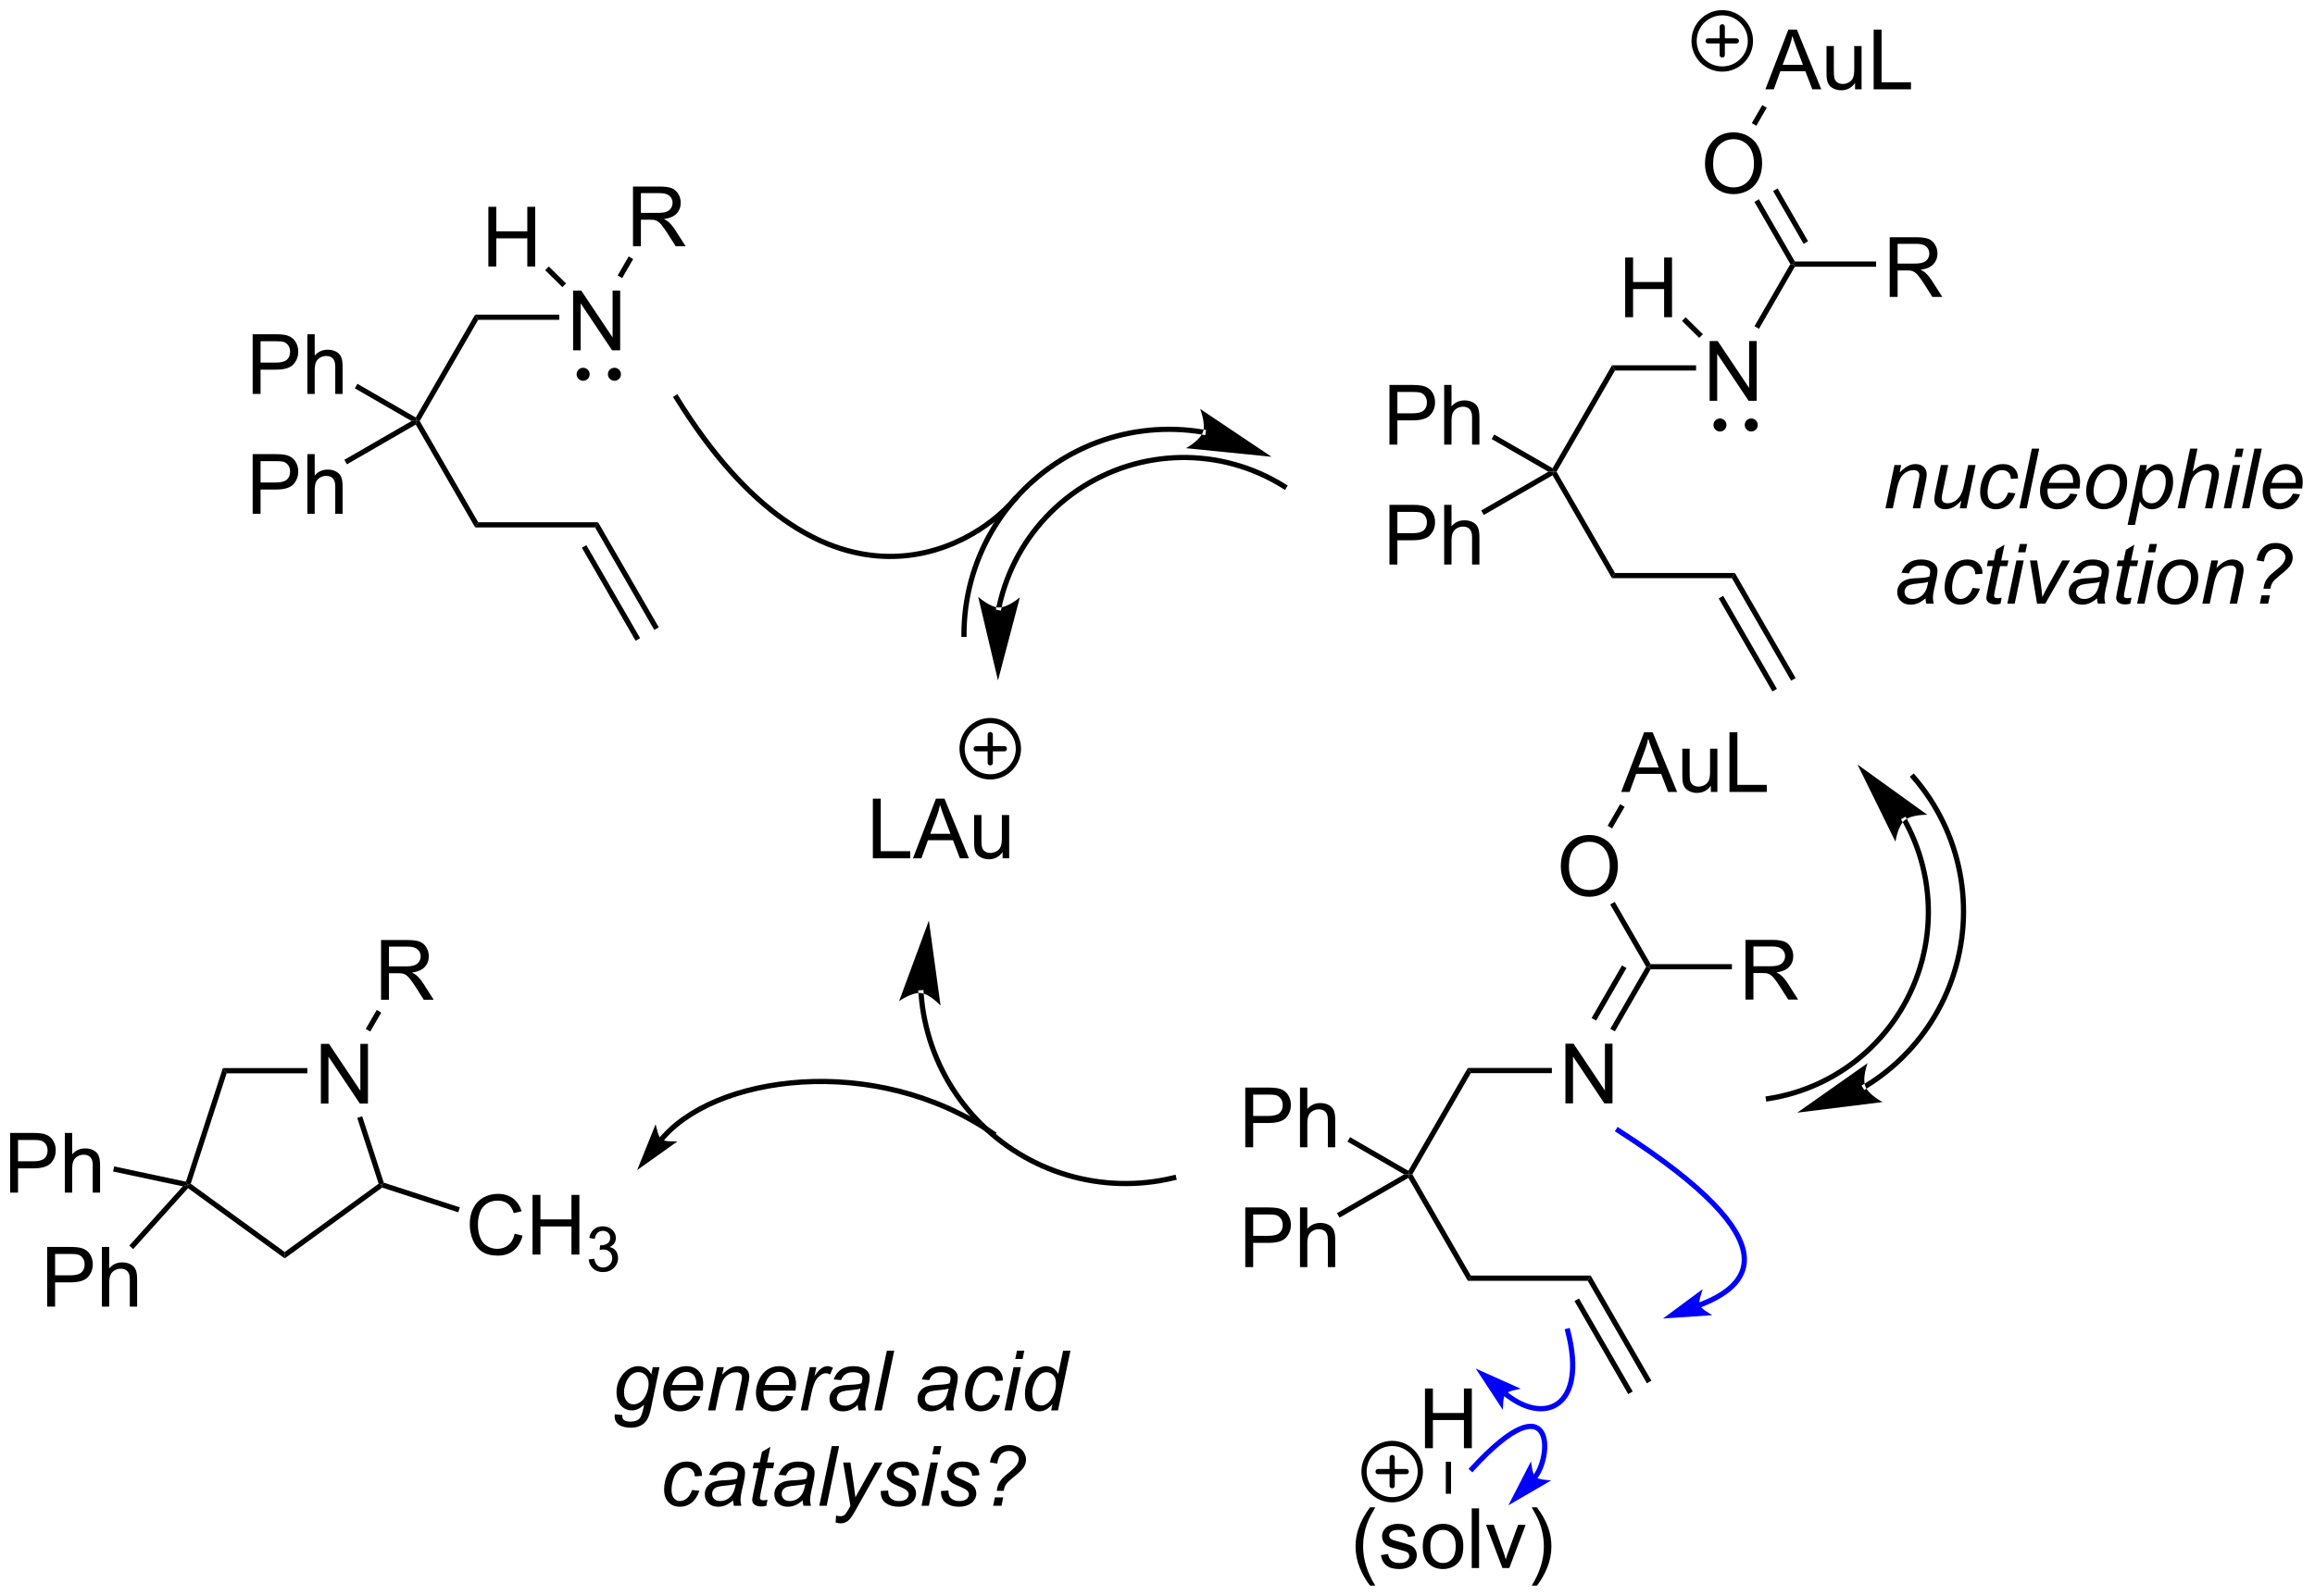
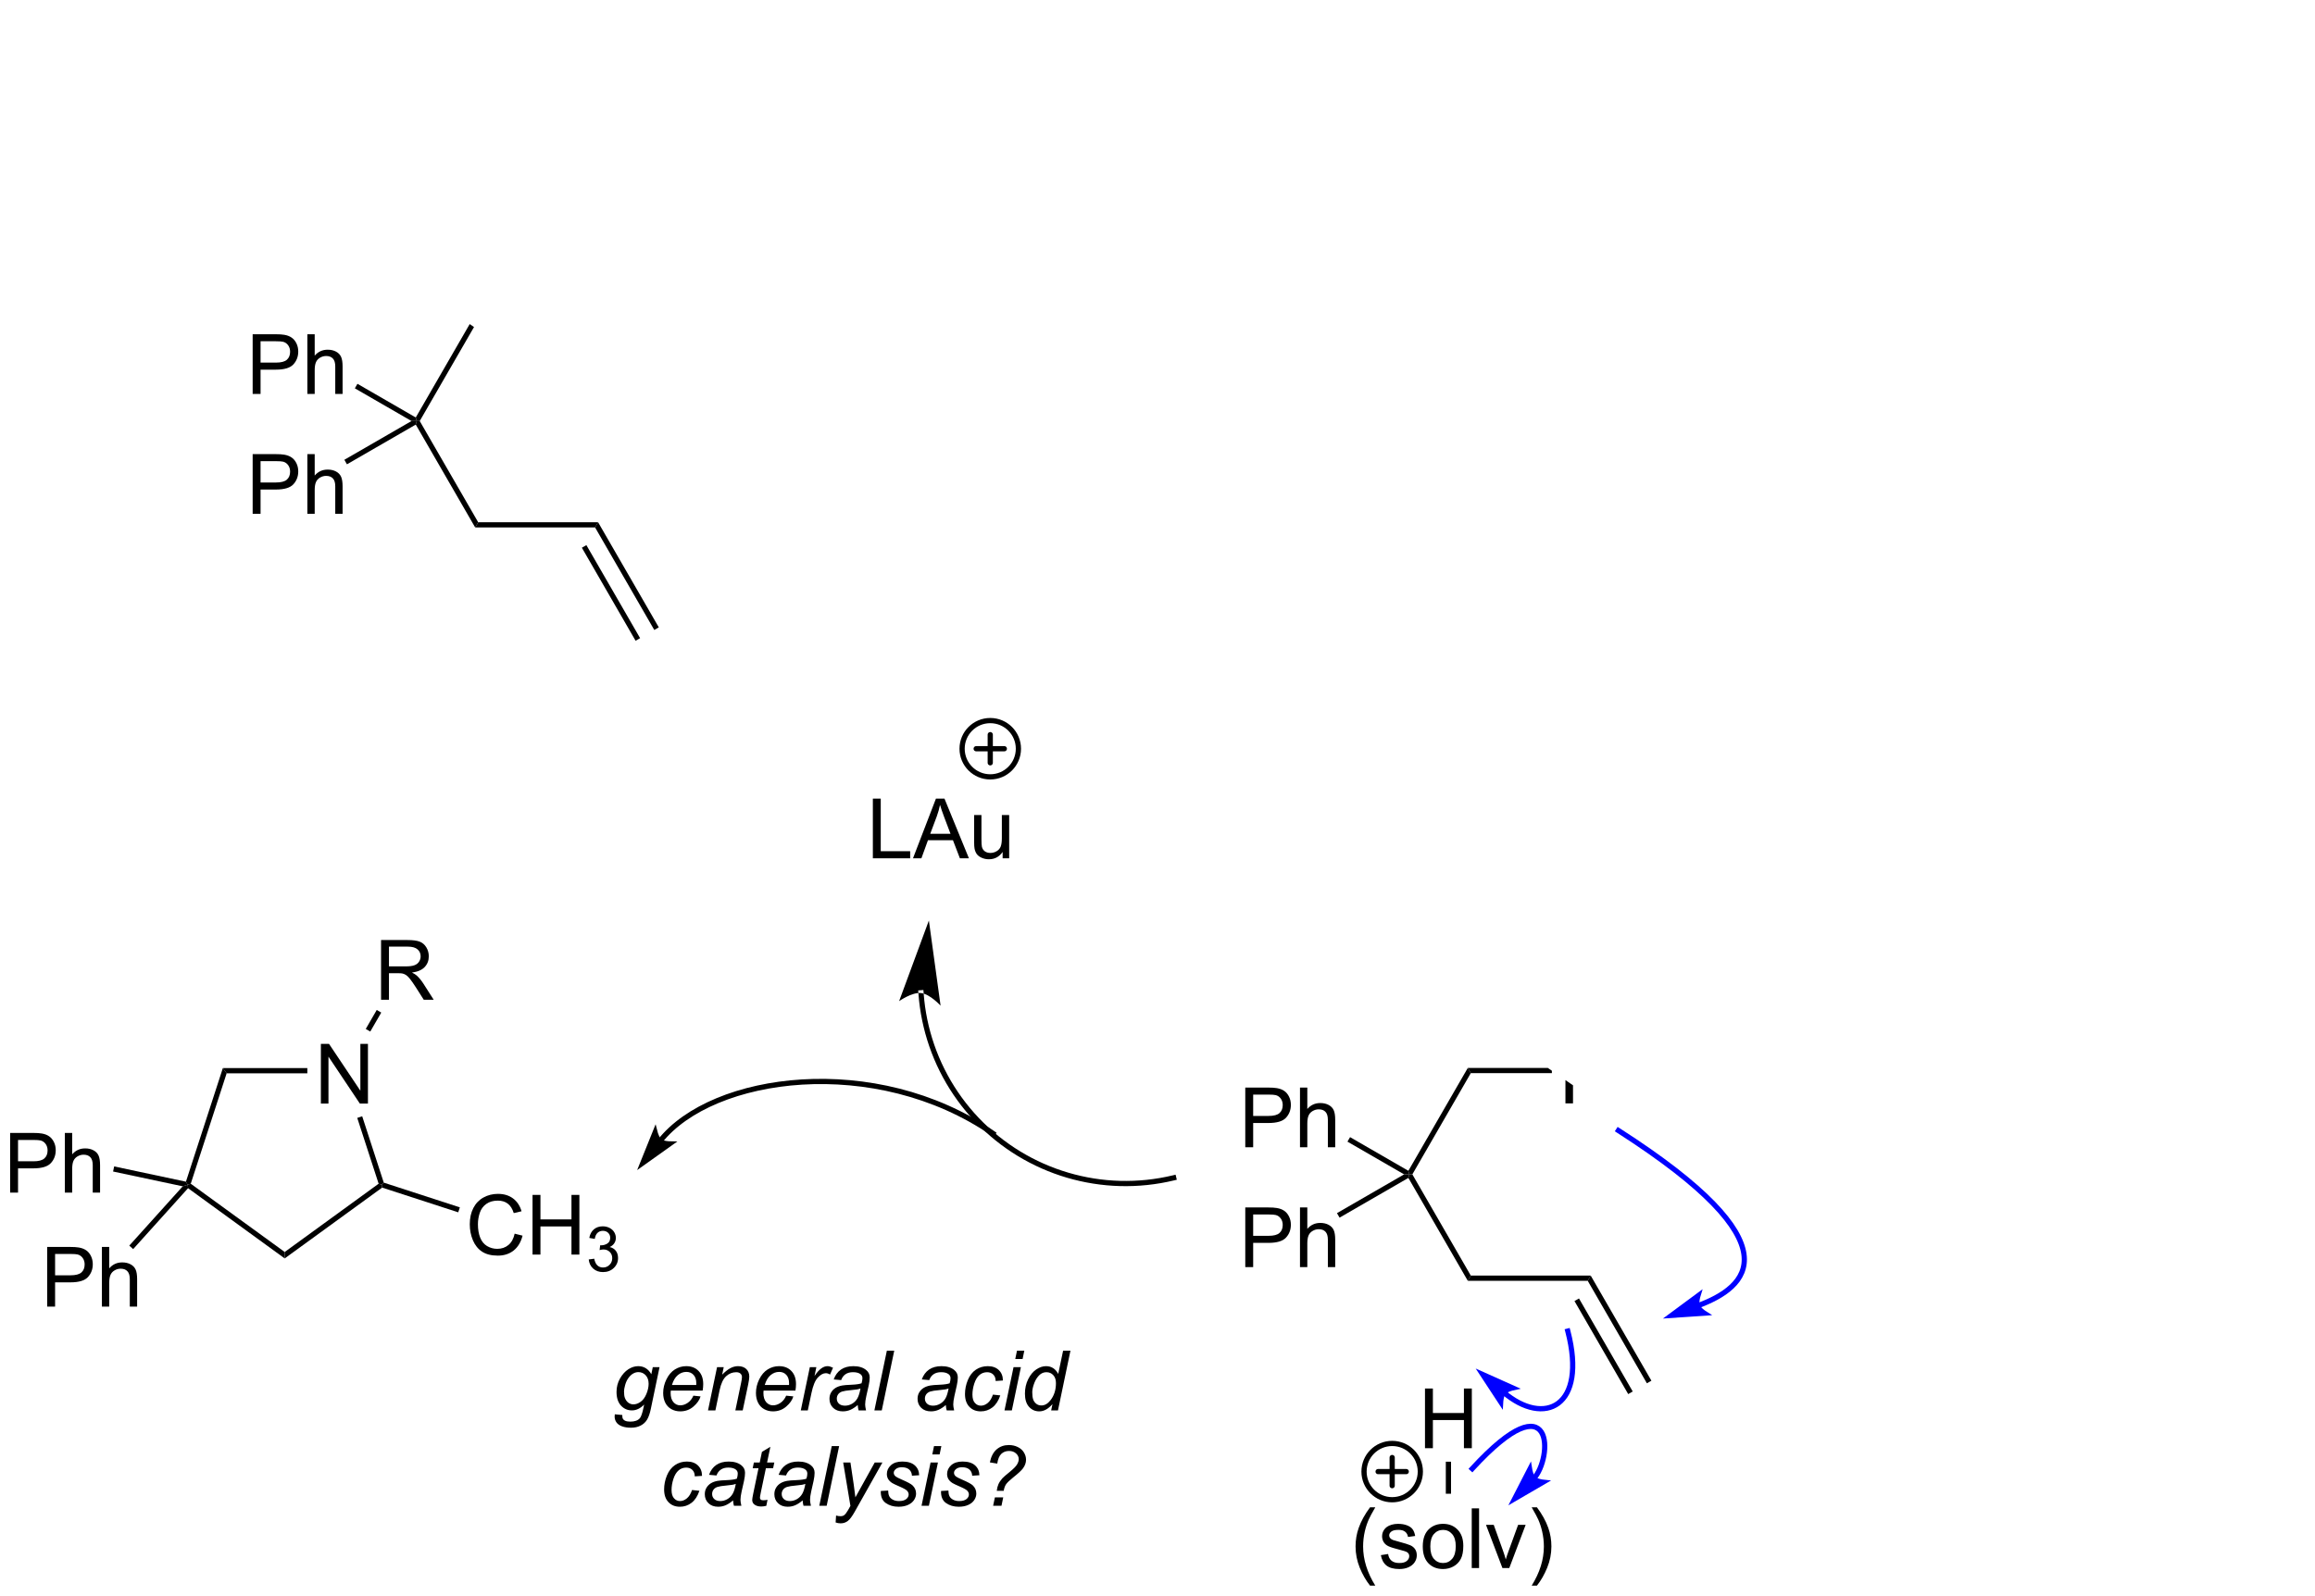
<svg xmlns="http://www.w3.org/2000/svg" stroke-dasharray="none" shape-rendering="auto" font-family="'Dialog'" text-rendering="auto" width="609" fill-opacity="1" color-interpolation="auto" color-rendering="auto" preserveAspectRatio="xMidYMid meet" font-size="12px" viewBox="0 0 609 420" fill="black" stroke="black" image-rendering="auto" stroke-miterlimit="10" stroke-linecap="square" stroke-linejoin="miter" font-style="normal" stroke-width="1" height="420" stroke-dashoffset="0" font-weight="normal" stroke-opacity="1">
  <defs id="genericDefs" />
  <g>
    <defs id="defs1">
      <clipPath clipPathUnits="userSpaceOnUse" id="clipPath1">
        <path d="M2.482 0.869 L230.637 0.869 L230.637 158.328 L2.482 158.328 L2.482 0.869 Z" />
      </clipPath>
      <clipPath clipPathUnits="userSpaceOnUse" id="clipPath2">
-         <path d="M0.563 17.67 L0.563 170.751 L222.375 170.751 L222.375 17.67 Z" />
+         <path d="M0.563 17.67 L0.563 170.751 L222.375 170.751 Z" />
      </clipPath>
    </defs>
    <g transform="scale(2.667,2.667) translate(-2.482,-0.869) matrix(1.029,0,0,1.029,1.903,-17.307)">
      <path d="M55.499 51.25 L55.499 45.523 L56.278 45.523 L59.285 50.018 L59.285 45.523 L60.012 45.523 L60.012 51.25 L59.233 51.25 L56.225 46.75 L56.225 51.25 L55.499 51.25 Z" stroke="none" clip-path="url(#clipPath2)" />
    </g>
    <g transform="matrix(2.743,0,0,2.743,-1.544,-48.468)">
      <path d="M46.423 48.35 L46.134 47.85 L54.199 47.85 L54.199 48.35 Z" stroke="none" clip-path="url(#clipPath2)" />
    </g>
    <g transform="matrix(2.743,0,0,2.743,-1.544,-48.468)">
      <path d="M46.134 47.85 L46.423 48.35 L40.817 58.059 L40.528 58.059 L40.437 57.718 Z" stroke="none" clip-path="url(#clipPath2)" />
    </g>
    <g transform="matrix(2.743,0,0,2.743,-1.544,-48.468)">
      <path d="M40.437 58.401 L40.528 58.059 L40.817 58.059 L46.423 67.768 L46.134 68.268 Z" stroke="none" clip-path="url(#clipPath2)" />
    </g>
    <g transform="matrix(2.743,0,0,2.743,-1.544,-48.468)">
      <path d="M46.134 68.268 L46.423 67.768 L57.923 67.768 L57.634 68.268 Z" stroke="none" clip-path="url(#clipPath2)" />
    </g>
    <g transform="matrix(2.743,0,0,2.743,-1.544,-48.468)">
      <path d="M24.794 55.459 L24.794 49.733 L26.955 49.733 Q27.526 49.733 27.825 49.787 Q28.247 49.858 28.531 50.056 Q28.817 50.251 28.992 50.608 Q29.166 50.962 29.166 51.389 Q29.166 52.118 28.7 52.626 Q28.237 53.131 27.02 53.131 L25.552 53.131 L25.552 55.459 L24.794 55.459 ZM25.552 52.454 L27.034 52.454 Q27.768 52.454 28.075 52.181 Q28.385 51.907 28.385 51.412 Q28.385 51.053 28.203 50.798 Q28.02 50.54 27.724 50.459 Q27.534 50.407 27.018 50.407 L25.552 50.407 L25.552 52.454 ZM30.041 55.459 L30.041 49.733 L30.744 49.733 L30.744 51.787 Q31.237 51.217 31.987 51.217 Q32.447 51.217 32.786 51.399 Q33.127 51.579 33.273 51.899 Q33.419 52.219 33.419 52.829 L33.419 55.459 L32.716 55.459 L32.716 52.829 Q32.716 52.303 32.487 52.063 Q32.26 51.821 31.841 51.821 Q31.528 51.821 31.252 51.985 Q30.979 52.147 30.862 52.425 Q30.744 52.701 30.744 53.188 L30.744 55.459 L30.041 55.459 Z" stroke="none" clip-path="url(#clipPath2)" />
    </g>
    <g transform="matrix(2.743,0,0,2.743,-1.544,-48.468)">
      <path d="M24.794 66.959 L24.794 61.233 L26.955 61.233 Q27.526 61.233 27.825 61.287 Q28.247 61.358 28.531 61.556 Q28.817 61.751 28.992 62.108 Q29.166 62.462 29.166 62.889 Q29.166 63.618 28.7 64.126 Q28.237 64.631 27.02 64.631 L25.552 64.631 L25.552 66.959 L24.794 66.959 ZM25.552 63.954 L27.034 63.954 Q27.768 63.954 28.075 63.681 Q28.385 63.407 28.385 62.912 Q28.385 62.553 28.203 62.298 Q28.02 62.04 27.724 61.959 Q27.534 61.907 27.018 61.907 L25.552 61.907 L25.552 63.954 ZM30.041 66.959 L30.041 61.233 L30.744 61.233 L30.744 63.287 Q31.237 62.717 31.987 62.717 Q32.447 62.717 32.786 62.899 Q33.127 63.079 33.273 63.399 Q33.419 63.719 33.419 64.329 L33.419 66.959 L32.716 66.959 L32.716 64.329 Q32.716 63.803 32.487 63.563 Q32.26 63.321 31.841 63.321 Q31.528 63.321 31.252 63.485 Q30.979 63.647 30.862 63.925 Q30.744 64.201 30.744 64.688 L30.744 66.959 L30.041 66.959 Z" stroke="none" clip-path="url(#clipPath2)" />
    </g>
    <g transform="matrix(2.743,0,0,2.743,-1.544,-48.468)">
      <path d="M40.437 57.718 L40.528 58.059 L40.028 58.059 L34.594 54.921 L34.844 54.488 Z" stroke="none" clip-path="url(#clipPath2)" />
    </g>
    <g transform="matrix(2.743,0,0,2.743,-1.544,-48.468)">
      <path d="M33.838 62.211 L33.588 61.778 L40.028 58.059 L40.528 58.059 L40.437 58.401 Z" stroke="none" clip-path="url(#clipPath2)" />
    </g>
    <g transform="matrix(2.743,0,0,2.743,-1.544,-48.468)">
      <path d="M61.27 41.291 L61.27 35.565 L63.809 35.565 Q64.575 35.565 64.973 35.718 Q65.371 35.872 65.608 36.263 Q65.848 36.653 65.848 37.127 Q65.848 37.736 65.452 38.156 Q65.059 38.572 64.233 38.684 Q64.535 38.83 64.692 38.971 Q65.022 39.276 65.319 39.731 L66.317 41.291 L65.364 41.291 L64.606 40.098 Q64.272 39.583 64.056 39.309 Q63.843 39.036 63.673 38.926 Q63.504 38.817 63.327 38.776 Q63.2 38.747 62.905 38.747 L62.028 38.747 L62.028 41.291 L61.27 41.291 ZM62.028 38.091 L63.655 38.091 Q64.176 38.091 64.468 37.984 Q64.762 37.877 64.913 37.64 Q65.067 37.403 65.067 37.127 Q65.067 36.721 64.77 36.46 Q64.475 36.197 63.84 36.197 L62.028 36.197 L62.028 38.091 Z" stroke="none" clip-path="url(#clipPath2)" />
    </g>
    <g transform="matrix(2.743,0,0,2.743,-1.544,-48.468)">
      <path d="M60.235 44.345 L59.802 44.095 L60.854 42.272 L61.287 42.522 Z" stroke="none" clip-path="url(#clipPath2)" />
    </g>
    <g transform="matrix(2.743,0,0,2.743,-1.544,-48.468)">
      <path d="M47.4 43.235 L47.4 37.508 L48.157 37.508 L48.157 39.86 L51.134 39.86 L51.134 37.508 L51.892 37.508 L51.892 43.235 L51.134 43.235 L51.134 40.534 L48.157 40.534 L48.157 43.235 L47.4 43.235 Z" stroke="none" clip-path="url(#clipPath2)" />
    </g>
    <g transform="matrix(2.743,0,0,2.743,-1.544,-48.468)">
      <path d="M54.85 44.862 L54.499 45.218 L52.847 43.59 L53.198 43.234 Z" stroke="none" clip-path="url(#clipPath2)" />
    </g>
    <g transform="matrix(2.743,0,0,2.743,-1.544,-48.468)">
      <path d="M57.634 68.268 L57.923 67.768 L63.745 77.852 L63.312 78.102 ZM56.367 70.213 L61.519 79.137 L61.952 78.887 L56.8 69.963 Z" stroke="none" clip-path="url(#clipPath2)" />
    </g>
    <g transform="matrix(2.743,0,0,2.743,-1.544,-48.468)">
      <path d="M59.49 53.949 C59.283 53.949 59.115 53.781 59.115 53.574 C59.115 53.367 59.283 53.199 59.49 53.199 C59.697 53.199 59.865 53.367 59.865 53.574 C59.865 53.781 59.697 53.949 59.49 53.949" stroke="none" clip-path="url(#clipPath2)" />
    </g>
    <g stroke-width="0.5" transform="matrix(2.743,0,0,2.743,-1.544,-48.468)" stroke-linejoin="round" stroke-linecap="round">
      <path fill="none" d="M59.49 53.949 C59.283 53.949 59.115 53.781 59.115 53.574 C59.115 53.367 59.283 53.199 59.49 53.199 C59.697 53.199 59.865 53.367 59.865 53.574 C59.865 53.781 59.697 53.949 59.49 53.949" clip-path="url(#clipPath2)" />
    </g>
    <g transform="matrix(2.743,0,0,2.743,-1.544,-48.468)">
      <path d="M56.49 53.949 C56.283 53.949 56.115 53.781 56.115 53.574 C56.115 53.367 56.283 53.199 56.49 53.199 C56.697 53.199 56.865 53.367 56.865 53.574 C56.865 53.781 56.697 53.949 56.49 53.949" stroke="none" clip-path="url(#clipPath2)" />
    </g>
    <g stroke-width="0.5" transform="matrix(2.743,0,0,2.743,-1.544,-48.468)" stroke-linejoin="round" stroke-linecap="round">
      <path fill="none" d="M56.49 53.949 C56.283 53.949 56.115 53.781 56.115 53.574 C56.115 53.367 56.283 53.199 56.49 53.199 C56.697 53.199 56.865 53.367 56.865 53.574 C56.865 53.781 56.697 53.949 56.49 53.949" clip-path="url(#clipPath2)" />
    </g>
    <g transform="matrix(2.743,0,0,2.743,-1.544,-48.468)">
      <path d="M115.907 59.373 L115.907 59.373 L115.907 59.373 L115.907 59.373 C115.907 59.373 115.906 59.372 115.906 59.372 L115.906 59.372 C115.905 59.372 115.905 59.372 115.905 59.372 L115.947 59.126 L115.905 59.372 C115.903 59.372 115.902 59.372 115.901 59.371 L115.942 59.125 L115.901 59.371 C115.897 59.371 115.894 59.37 115.891 59.37 L115.932 59.123 L115.891 59.37 C115.865 59.365 115.839 59.361 115.813 59.357 L115.813 59.357 C115.606 59.323 115.398 59.293 115.19 59.265 L115.222 59.017 L115.19 59.265 C114.357 59.157 113.519 59.103 112.681 59.103 L112.681 59.103 C109.329 59.102 105.977 59.969 102.974 61.703 L102.849 61.487 L102.974 61.703 C99.97 63.438 97.543 65.908 95.866 68.811 L95.65 68.686 L95.866 68.811 C94.19 71.715 93.265 75.052 93.264 78.522 L93.264 78.772 L92.764 78.771 L92.764 78.521 C92.765 74.963 93.714 71.54 95.433 68.561 L95.433 68.561 C97.153 65.583 99.642 63.05 102.724 61.27 L102.724 61.27 C105.805 59.492 109.243 58.602 112.681 58.603 L112.681 58.853 L112.681 58.603 C113.541 58.603 114.4 58.658 115.254 58.77 L115.254 58.77 C115.468 58.797 115.681 58.829 115.894 58.864 L115.853 59.11 L115.894 58.864 C115.92 58.868 115.947 58.872 115.974 58.877 L115.974 58.877 C115.977 58.877 115.98 58.878 115.983 58.878 L115.983 58.878 C115.985 58.879 115.987 58.879 115.989 58.879 L115.989 58.879 C115.989 58.879 115.989 58.879 115.989 58.879 L115.989 58.879 C115.989 58.879 115.989 58.879 115.989 58.879 L115.989 58.879 L115.989 58.879 L116.236 58.92 L116.154 59.414 ZM122.513 61.489 L115.663 56.898 C115.663 56.898 116.223 58.295 115.927 59.118 C115.631 59.942 114.309 60.662 114.309 60.662 Z" stroke="none" clip-path="url(#clipPath2)" />
    </g>
    <g transform="matrix(2.743,0,0,2.743,-1.544,-48.468)">
      <path d="M123.587 64.538 L123.587 64.538 C117.585 60.774 109.926 60.911 104.064 64.889 L103.857 65.029 L103.576 64.615 L103.783 64.475 C109.809 60.386 117.683 60.245 123.852 64.115 L124.064 64.247 L123.798 64.671 ZM104.064 64.889 L104.064 64.889 C101.132 66.877 98.927 69.638 97.614 72.773 L97.384 72.676 L97.614 72.773 C97.286 73.556 97.014 74.364 96.8 75.188 L96.8 75.188 C96.746 75.394 96.697 75.601 96.65 75.809 L96.406 75.755 L96.65 75.809 C96.639 75.861 96.627 75.913 96.617 75.965 L96.617 75.965 C96.614 75.978 96.611 75.991 96.608 76.004 L96.608 76.005 C96.608 76.005 96.608 76.005 96.608 76.005 L96.608 76.005 C96.608 76.005 96.608 76.005 96.608 76.005 L96.607 76.01 L96.607 76.01 L96.553 76.254 L96.065 76.146 L96.119 75.902 L96.119 75.901 L96.363 75.955 L96.118 75.906 C96.118 75.905 96.118 75.904 96.119 75.903 L96.119 75.903 C96.119 75.902 96.119 75.901 96.119 75.901 L96.364 75.953 L96.119 75.901 C96.122 75.888 96.124 75.875 96.127 75.861 L96.372 75.913 L96.127 75.861 C96.139 75.808 96.15 75.754 96.162 75.701 L96.162 75.701 C96.21 75.487 96.261 75.274 96.316 75.062 L96.558 75.125 L96.316 75.062 C96.536 74.215 96.816 73.385 97.153 72.58 L97.153 72.58 C98.502 69.357 100.769 66.519 103.783 64.475 L103.99 64.335 L104.27 64.748 ZM96.276 82.945 L98.375 74.971 C98.375 74.971 97.238 75.956 96.363 75.945 C95.488 75.934 94.376 74.921 94.376 74.921 Z" stroke="none" clip-path="url(#clipPath2)" />
    </g>
    <g transform="matrix(2.743,0,0,2.743,-1.544,-48.468)">
      <path d="M84.274 100.005 L84.274 94.279 L85.031 94.279 L85.031 99.328 L87.852 99.328 L87.852 100.005 L84.274 100.005 ZM88.124 100.005 L90.325 94.279 L91.142 94.279 L93.486 100.005 L92.621 100.005 L91.955 98.271 L89.559 98.271 L88.931 100.005 L88.124 100.005 ZM89.778 97.654 L91.72 97.654 L91.121 96.068 Q90.848 95.344 90.715 94.88 Q90.606 95.43 90.408 95.974 L89.778 97.654 ZM96.72 100.005 L96.72 99.396 Q96.236 100.099 95.403 100.099 Q95.035 100.099 94.718 99.959 Q94.4 99.818 94.244 99.604 Q94.09 99.391 94.028 99.084 Q93.986 98.875 93.986 98.427 L93.986 95.857 L94.689 95.857 L94.689 98.156 Q94.689 98.709 94.731 98.899 Q94.799 99.177 95.012 99.336 Q95.228 99.492 95.543 99.492 Q95.861 99.492 96.137 99.331 Q96.416 99.169 96.53 98.891 Q96.645 98.61 96.645 98.078 L96.645 95.857 L97.348 95.857 L97.348 100.005 L96.72 100.005 Z" stroke="none" clip-path="url(#clipPath2)" />
    </g>
    <g stroke-width="0.5" transform="matrix(2.743,0,0,2.743,-1.544,-48.468)" stroke-linejoin="round" stroke-linecap="round">
      <path fill="none" d="M95.533 92.195 C94.041 92.195 92.833 90.987 92.833 89.495 C92.833 88.004 94.041 86.795 95.533 86.795 C97.024 86.795 98.233 88.004 98.233 89.495 C98.233 90.987 97.024 92.195 95.533 92.195 M94.183 89.495 L96.883 89.495 M95.533 88.145 L95.533 90.845" clip-path="url(#clipPath2)" />
    </g>
    <g stroke-width="0.5" transform="matrix(2.743,0,0,2.743,-1.544,-48.468)">
      <path fill="none" d="M65.449 55.828 C79.232 78.121 93.417 70.824 97.873 65.557" clip-path="url(#clipPath2)" />
    </g>
    <g transform="matrix(2.743,0,0,2.743,-1.544,-48.468)">
      <path d="M164.525 56.115 L164.525 50.388 L165.303 50.388 L168.311 54.883 L168.311 50.388 L169.038 50.388 L169.038 56.115 L168.259 56.115 L165.251 51.615 L165.251 56.115 L164.525 56.115 Z" stroke="none" clip-path="url(#clipPath2)" />
    </g>
    <g transform="matrix(2.743,0,0,2.743,-1.544,-48.468)">
      <path d="M155.448 53.215 L155.16 52.715 L163.225 52.715 L163.225 53.215 Z" stroke="none" clip-path="url(#clipPath2)" />
    </g>
    <g transform="matrix(2.743,0,0,2.743,-1.544,-48.468)">
      <path d="M155.16 52.715 L155.448 53.215 L149.843 62.924 L149.554 62.924 L149.463 62.582 Z" stroke="none" clip-path="url(#clipPath2)" />
    </g>
    <g transform="matrix(2.743,0,0,2.743,-1.544,-48.468)">
-       <path d="M149.463 63.265 L149.554 62.924 L149.843 62.924 L155.448 72.633 L155.16 73.133 Z" stroke="none" clip-path="url(#clipPath2)" />
-     </g>
+       </g>
    <g transform="matrix(2.743,0,0,2.743,-1.544,-48.468)">
      <path d="M155.16 73.133 L155.448 72.633 L166.948 72.633 L166.66 73.133 Z" stroke="none" clip-path="url(#clipPath2)" />
    </g>
    <g transform="matrix(2.743,0,0,2.743,-1.544,-48.468)">
      <path d="M133.82 60.324 L133.82 54.597 L135.981 54.597 Q136.552 54.597 136.851 54.652 Q137.273 54.722 137.557 54.92 Q137.843 55.115 138.018 55.472 Q138.192 55.826 138.192 56.253 Q138.192 56.983 137.726 57.49 Q137.262 57.995 136.046 57.995 L134.577 57.995 L134.577 60.324 L133.82 60.324 ZM134.577 57.318 L136.059 57.318 Q136.794 57.318 137.101 57.045 Q137.411 56.772 137.411 56.277 Q137.411 55.917 137.228 55.662 Q137.046 55.404 136.749 55.324 Q136.559 55.272 136.044 55.272 L134.577 55.272 L134.577 57.318 ZM139.067 60.324 L139.067 54.597 L139.77 54.597 L139.77 56.652 Q140.262 56.081 141.012 56.081 Q141.473 56.081 141.812 56.264 Q142.153 56.443 142.299 56.764 Q142.445 57.084 142.445 57.693 L142.445 60.324 L141.742 60.324 L141.742 57.693 Q141.742 57.167 141.512 56.928 Q141.286 56.686 140.867 56.686 Q140.554 56.686 140.278 56.85 Q140.005 57.011 139.887 57.29 Q139.77 57.566 139.77 58.053 L139.77 60.324 L139.067 60.324 Z" stroke="none" clip-path="url(#clipPath2)" />
    </g>
    <g transform="matrix(2.743,0,0,2.743,-1.544,-48.468)">
      <path d="M133.82 71.824 L133.82 66.097 L135.981 66.097 Q136.552 66.097 136.851 66.152 Q137.273 66.222 137.557 66.42 Q137.843 66.615 138.018 66.972 Q138.192 67.326 138.192 67.753 Q138.192 68.483 137.726 68.99 Q137.262 69.496 136.046 69.496 L134.577 69.496 L134.577 71.824 L133.82 71.824 ZM134.577 68.818 L136.059 68.818 Q136.794 68.818 137.101 68.545 Q137.411 68.272 137.411 67.777 Q137.411 67.417 137.228 67.162 Q137.046 66.904 136.749 66.824 Q136.559 66.772 136.044 66.772 L134.577 66.772 L134.577 68.818 ZM139.067 71.824 L139.067 66.097 L139.77 66.097 L139.77 68.152 Q140.262 67.581 141.012 67.581 Q141.473 67.581 141.812 67.764 Q142.153 67.943 142.299 68.264 Q142.445 68.584 142.445 69.193 L142.445 71.824 L141.742 71.824 L141.742 69.193 Q141.742 68.667 141.512 68.428 Q141.286 68.186 140.867 68.186 Q140.554 68.186 140.278 68.35 Q140.005 68.511 139.887 68.79 Q139.77 69.066 139.77 69.553 L139.77 71.824 L139.067 71.824 Z" stroke="none" clip-path="url(#clipPath2)" />
    </g>
    <g transform="matrix(2.743,0,0,2.743,-1.544,-48.468)">
      <path d="M149.463 62.582 L149.554 62.924 L149.054 62.924 L143.62 59.786 L143.87 59.353 Z" stroke="none" clip-path="url(#clipPath2)" />
    </g>
    <g transform="matrix(2.743,0,0,2.743,-1.544,-48.468)">
      <path d="M142.863 67.075 L142.613 66.642 L149.054 62.924 L149.554 62.924 L149.463 63.265 Z" stroke="none" clip-path="url(#clipPath2)" />
    </g>
    <g transform="matrix(2.743,0,0,2.743,-1.544,-48.468)">
-       <path d="M169.261 49.209 L168.828 48.959 L172.265 43.006 L172.554 43.006 L172.698 43.256 Z" stroke="none" clip-path="url(#clipPath2)" />
-     </g>
+       </g>
    <g transform="matrix(2.743,0,0,2.743,-1.544,-48.468)">
      <path d="M156.425 48.099 L156.425 42.373 L157.183 42.373 L157.183 44.724 L160.16 44.724 L160.16 42.373 L160.918 42.373 L160.918 48.099 L160.16 48.099 L160.16 45.399 L157.183 45.399 L157.183 48.099 L156.425 48.099 Z" stroke="none" clip-path="url(#clipPath2)" />
    </g>
    <g transform="matrix(2.743,0,0,2.743,-1.544,-48.468)">
      <path d="M163.876 49.727 L163.525 50.083 L161.873 48.454 L162.224 48.098 Z" stroke="none" clip-path="url(#clipPath2)" />
    </g>
    <g transform="matrix(2.743,0,0,2.743,-1.544,-48.468)">
      <path d="M166.66 73.133 L166.948 72.633 L172.771 82.717 L172.338 82.967 ZM165.393 75.078 L170.545 84.002 L170.978 83.752 L165.826 74.828 Z" stroke="none" clip-path="url(#clipPath2)" />
    </g>
    <g stroke-width="0.5" transform="matrix(2.743,0,0,2.743,-1.544,-48.468)" stroke-linejoin="round" stroke-linecap="round">
      <path fill="none" d="M165.735 24.292 C164.244 24.292 163.035 23.083 163.035 21.592 C163.035 20.101 164.244 18.892 165.735 18.892 C167.226 18.892 168.435 20.101 168.435 21.592 C168.435 23.083 167.226 24.292 165.735 24.292 M164.385 21.592 L167.085 21.592 M165.735 20.242 L165.735 22.942" clip-path="url(#clipPath2)" />
    </g>
    <g transform="matrix(2.743,0,0,2.743,-1.544,-48.468)">
      <path d="M168.516 58.814 C168.309 58.814 168.141 58.646 168.141 58.439 C168.141 58.231 168.309 58.064 168.516 58.064 C168.723 58.064 168.891 58.231 168.891 58.439 C168.891 58.646 168.723 58.814 168.516 58.814" stroke="none" clip-path="url(#clipPath2)" />
    </g>
    <g stroke-width="0.5" transform="matrix(2.743,0,0,2.743,-1.544,-48.468)" stroke-linejoin="round" stroke-linecap="round">
      <path fill="none" d="M168.516 58.814 C168.309 58.814 168.141 58.646 168.141 58.439 C168.141 58.231 168.309 58.064 168.516 58.064 C168.723 58.064 168.891 58.231 168.891 58.439 C168.891 58.646 168.723 58.814 168.516 58.814" clip-path="url(#clipPath2)" />
    </g>
    <g transform="matrix(2.743,0,0,2.743,-1.544,-48.468)">
      <path d="M165.516 58.814 C165.309 58.814 165.141 58.646 165.141 58.439 C165.141 58.231 165.309 58.064 165.516 58.064 C165.723 58.064 165.891 58.231 165.891 58.439 C165.891 58.646 165.723 58.814 165.516 58.814" stroke="none" clip-path="url(#clipPath2)" />
    </g>
    <g stroke-width="0.5" transform="matrix(2.743,0,0,2.743,-1.544,-48.468)" stroke-linejoin="round" stroke-linecap="round">
      <path fill="none" d="M165.516 58.814 C165.309 58.814 165.141 58.646 165.141 58.439 C165.141 58.231 165.309 58.064 165.516 58.064 C165.723 58.064 165.891 58.231 165.891 58.439 C165.891 58.646 165.723 58.814 165.516 58.814" clip-path="url(#clipPath2)" />
    </g>
    <g transform="matrix(2.743,0,0,2.743,-1.544,-48.468)">
      <path d="M179.304 121.681 L179.304 121.681 C179.305 121.681 179.305 121.68 179.305 121.68 L179.305 121.68 C179.306 121.68 179.308 121.678 179.31 121.677 L179.438 121.892 L179.308 121.679 C179.309 121.678 179.311 121.677 179.313 121.676 L179.443 121.889 L179.312 121.676 C179.314 121.675 179.315 121.674 179.316 121.674 L179.316 121.674 C179.318 121.673 179.319 121.672 179.321 121.671 L179.451 121.884 L179.321 121.671 C179.343 121.657 179.366 121.643 179.388 121.63 L179.519 121.842 L179.388 121.63 C179.567 121.519 179.744 121.406 179.919 121.29 L180.057 121.499 L179.919 121.29 C180.619 120.827 181.288 120.319 181.922 119.771 L182.086 119.96 L181.922 119.771 C184.456 117.575 186.422 114.725 187.557 111.447 L187.793 111.529 L187.557 111.447 C188.692 108.169 188.909 104.713 188.275 101.421 L188.275 101.421 C187.641 98.129 186.155 95.001 183.884 92.38 L183.72 92.191 L184.098 91.863 L184.262 92.052 C186.592 94.742 188.115 97.95 188.766 101.327 L188.52 101.374 L188.766 101.327 C189.416 104.704 189.193 108.249 188.029 111.611 L188.029 111.611 C186.865 114.973 184.848 117.897 182.249 120.148 L182.249 120.148 C181.6 120.711 180.913 121.232 180.195 121.707 L180.195 121.707 C180.015 121.826 179.834 121.942 179.65 122.055 L179.65 122.055 C179.627 122.07 179.604 122.084 179.581 122.097 L179.581 122.098 C179.58 122.098 179.579 122.099 179.577 122.1 L179.577 122.1 C179.576 122.101 179.574 122.102 179.573 122.103 L179.572 122.103 C179.571 122.104 179.57 122.104 179.569 122.105 L179.566 122.107 C179.567 122.106 179.568 122.106 179.568 122.106 L179.568 122.106 C179.568 122.106 179.568 122.106 179.568 122.106 L179.355 122.237 L179.092 121.812 ZM172.928 124.407 L181.111 123.391 C181.111 123.391 179.773 122.701 179.458 121.885 C179.142 121.069 179.67 119.659 179.67 119.659 Z" stroke="none" clip-path="url(#clipPath2)" />
    </g>
    <g transform="matrix(2.743,0,0,2.743,-1.544,-48.468)">
      <path d="M170.124 122.815 L170.124 122.815 C177.126 121.728 182.825 116.607 184.65 109.761 L184.714 109.52 L185.198 109.648 L185.133 109.89 C183.256 116.928 177.399 122.192 170.201 123.309 L169.954 123.347 L169.877 122.853 ZM184.65 109.761 L184.65 109.761 C185.563 106.338 185.421 102.807 184.36 99.578 L184.597 99.5 L184.36 99.578 C184.095 98.771 183.772 97.983 183.394 97.219 L183.394 97.219 C183.299 97.029 183.201 96.84 183.1 96.652 L183.1 96.652 C183.074 96.605 183.049 96.558 183.023 96.512 L183.023 96.512 C183.017 96.5 183.01 96.488 183.004 96.477 L183.222 96.355 L183.004 96.477 C183.003 96.476 183.002 96.475 183.002 96.474 L183.002 96.474 C183.002 96.474 183.002 96.474 183.003 96.475 L183.003 96.475 C183.003 96.475 183.003 96.475 183.003 96.476 L183.001 96.472 C183.002 96.475 183.003 96.476 183.003 96.476 L183.003 96.476 C183.003 96.476 183.003 96.476 183.003 96.476 L182.879 96.259 L183.313 96.011 L183.437 96.228 C183.437 96.228 183.437 96.228 183.438 96.228 L183.438 96.228 C183.438 96.228 183.439 96.231 183.441 96.234 L183.221 96.353 L183.439 96.231 C183.439 96.231 183.439 96.231 183.44 96.232 L183.44 96.232 C183.44 96.233 183.441 96.234 183.441 96.234 L183.441 96.234 C183.441 96.235 183.441 96.234 183.441 96.234 L183.441 96.234 C183.447 96.246 183.454 96.258 183.461 96.27 L183.242 96.391 L183.461 96.27 C183.487 96.318 183.513 96.366 183.539 96.414 L183.32 96.533 L183.539 96.414 C183.644 96.607 183.744 96.801 183.842 96.997 L183.618 97.108 L183.842 96.997 C184.23 97.782 184.562 98.592 184.835 99.422 L184.835 99.422 C185.926 102.741 186.071 106.371 185.133 109.89 L185.069 110.132 L184.586 110.003 ZM178.708 91.013 L182.345 98.414 C182.345 98.414 182.559 96.924 183.227 96.36 C183.895 95.795 185.4 95.832 185.4 95.832 Z" stroke="none" clip-path="url(#clipPath2)" />
    </g>
    <g transform="matrix(2.743,0,0,2.743,-1.544,-48.468)">
      <path d="M89.14 112.892 L89.14 112.892 L89.14 112.892 L89.14 112.892 C89.14 112.893 89.14 112.893 89.14 112.893 L89.14 112.893 C89.14 112.893 89.141 112.894 89.141 112.894 L88.891 112.912 L89.14 112.893 L89.141 112.894 L89.141 112.894 L89.141 112.894 L89.141 112.894 L89.141 112.894 L89.141 112.896 C89.141 112.897 89.141 112.898 89.141 112.9 L89.141 112.901 C89.141 112.903 89.141 112.906 89.142 112.909 L89.142 112.909 C89.142 112.91 89.142 112.91 89.142 112.91 L89.142 112.91 C89.144 112.936 89.145 112.963 89.147 112.989 L88.898 113.007 L89.147 112.989 C89.163 113.198 89.182 113.407 89.205 113.616 L88.956 113.643 L89.205 113.616 C89.294 114.451 89.438 115.278 89.635 116.093 L89.392 116.152 L89.635 116.093 C90.421 119.352 92.05 122.408 94.44 124.921 L94.259 125.093 L94.44 124.921 C96.831 127.434 99.801 129.215 103.016 130.163 L102.945 130.403 L103.016 130.163 C106.231 131.112 109.692 131.229 113.064 130.416 L113.307 130.357 L113.424 130.843 L113.181 130.901 C109.722 131.736 106.173 131.616 102.874 130.643 L102.874 130.643 C99.576 129.67 96.53 127.844 94.078 125.266 L94.078 125.266 C91.626 122.687 89.955 119.553 89.149 116.21 L89.149 116.21 C88.947 115.375 88.8 114.526 88.707 113.67 L88.707 113.67 C88.684 113.456 88.665 113.241 88.649 113.026 L88.649 113.026 C88.647 112.999 88.645 112.972 88.643 112.945 L88.892 112.928 L88.643 112.946 C88.643 112.945 88.643 112.945 88.643 112.945 L88.643 112.945 C88.643 112.942 88.642 112.939 88.642 112.935 L88.892 112.918 L88.642 112.936 C88.642 112.934 88.642 112.932 88.642 112.93 L88.891 112.913 L88.642 112.931 L88.642 112.931 L88.642 112.931 L88.642 112.93 L88.642 112.93 L88.642 112.93 L88.642 112.929 C88.642 112.93 88.642 112.93 88.642 112.93 L88.642 112.93 C88.642 112.93 88.642 112.93 88.642 112.93 L88.642 112.93 L88.642 112.93 L88.623 112.68 L89.122 112.643 ZM89.647 105.975 L86.792 113.711 C86.792 113.711 88.019 112.838 88.889 112.933 C89.758 113.028 90.769 114.144 90.769 114.144 Z" stroke="none" clip-path="url(#clipPath2)" />
    </g>
    <g transform="matrix(2.743,0,0,2.743,-1.544,-48.468)">
      <path d="M62.219 129.218 L64.766 127.405 C64.766 127.405 64.146 127.394 63.845 127.157 C63.543 126.919 63.388 126.319 63.388 126.319 Z" stroke="none" clip-path="url(#clipPath2)" />
    </g>
    <g stroke-width="0.5" transform="matrix(2.743,0,0,2.743,-1.544,-48.468)">
      <path fill="none" d="M62.219 129.218 L64.766 127.405 C64.766 127.405 64.146 127.394 63.845 127.157 C63.543 126.919 63.388 126.319 63.388 126.319 Z" clip-path="url(#clipPath2)" />
    </g>
    <g stroke-width="0.5" transform="matrix(2.743,0,0,2.743,-1.544,-48.468)">
      <path fill="none" d="M95.792 126.398 C84.533 118.635 68.882 120.763 63.845 127.157" clip-path="url(#clipPath2)" />
    </g>
    <g transform="matrix(2.743,0,0,2.743,-1.544,-48.468)">
      <path d="M31.337 123.533 L31.337 117.807 L32.116 117.807 L35.124 122.302 L35.124 117.807 L35.85 117.807 L35.85 123.533 L35.072 123.533 L32.064 119.033 L32.064 123.533 L31.337 123.533 Z" stroke="none" clip-path="url(#clipPath2)" />
    </g>
    <g transform="matrix(2.743,0,0,2.743,-1.544,-48.468)">
      <path d="M22.299 120.633 L21.935 120.133 L30.038 120.133 L30.038 120.633 Z" stroke="none" clip-path="url(#clipPath2)" />
    </g>
    <g transform="matrix(2.743,0,0,2.743,-1.544,-48.468)">
      <path d="M37.108 113.574 L37.108 107.848 L39.647 107.848 Q40.413 107.848 40.811 108.001 Q41.21 108.155 41.447 108.546 Q41.686 108.936 41.686 109.41 Q41.686 110.02 41.291 110.439 Q40.897 110.856 40.072 110.968 Q40.374 111.114 40.53 111.254 Q40.861 111.559 41.158 112.014 L42.155 113.574 L41.202 113.574 L40.444 112.382 Q40.111 111.866 39.895 111.593 Q39.681 111.319 39.512 111.21 Q39.343 111.1 39.166 111.059 Q39.038 111.03 38.744 111.03 L37.866 111.03 L37.866 113.574 L37.108 113.574 ZM37.866 110.374 L39.494 110.374 Q40.015 110.374 40.306 110.267 Q40.6 110.16 40.752 109.923 Q40.905 109.686 40.905 109.41 Q40.905 109.004 40.608 108.744 Q40.314 108.481 39.679 108.481 L37.866 108.481 L37.866 110.374 Z" stroke="none" clip-path="url(#clipPath2)" />
    </g>
    <g transform="matrix(2.743,0,0,2.743,-1.544,-48.468)">
      <path d="M36.074 116.628 L35.641 116.378 L36.693 114.556 L37.126 114.806 Z" stroke="none" clip-path="url(#clipPath2)" />
    </g>
    <g transform="matrix(2.743,0,0,2.743,-1.544,-48.468)">
      <path d="M21.935 120.133 L22.299 120.633 L18.857 131.224 L18.563 131.32 L18.395 131.029 Z" stroke="none" clip-path="url(#clipPath2)" />
    </g>
    <g transform="matrix(2.743,0,0,2.743,-1.544,-48.468)">
      <path d="M18.598 131.654 L18.563 131.32 L18.857 131.224 L27.867 137.773 L27.867 138.391 Z" stroke="none" clip-path="url(#clipPath2)" />
    </g>
    <g transform="matrix(2.743,0,0,2.743,-1.544,-48.468)">
      <path d="M27.867 138.391 L27.867 137.773 L36.876 131.224 L37.17 131.32 L37.214 131.597 Z" stroke="none" clip-path="url(#clipPath2)" />
    </g>
    <g transform="matrix(2.743,0,0,2.743,-1.544,-48.468)">
      <path d="M37.369 131.121 L37.17 131.32 L36.876 131.224 L34.825 124.911 L35.3 124.756 Z" stroke="none" clip-path="url(#clipPath2)" />
    </g>
    <g transform="matrix(2.743,0,0,2.743,-1.544,-48.468)">
      <path d="M49.921 136.016 L50.679 136.206 Q50.442 137.141 49.822 137.633 Q49.203 138.122 48.309 138.122 Q47.382 138.122 46.801 137.745 Q46.223 137.367 45.919 136.654 Q45.617 135.937 45.617 135.117 Q45.617 134.221 45.958 133.557 Q46.301 132.891 46.932 132.544 Q47.562 132.198 48.32 132.198 Q49.179 132.198 49.765 132.635 Q50.351 133.073 50.583 133.867 L49.835 134.042 Q49.637 133.417 49.257 133.133 Q48.88 132.846 48.304 132.846 Q47.645 132.846 47.2 133.164 Q46.757 133.479 46.578 134.013 Q46.398 134.547 46.398 135.112 Q46.398 135.844 46.611 136.388 Q46.825 136.932 47.273 137.203 Q47.723 137.471 48.247 137.471 Q48.882 137.471 49.322 137.104 Q49.765 136.737 49.921 136.016 ZM51.636 138.023 L51.636 132.297 L52.394 132.297 L52.394 134.648 L55.37 134.648 L55.37 132.297 L56.128 132.297 L56.128 138.023 L55.37 138.023 L55.37 135.323 L52.394 135.323 L52.394 138.023 L51.636 138.023 Z" stroke="none" clip-path="url(#clipPath2)" />
    </g>
    <g transform="matrix(2.743,0,0,2.743,-1.544,-48.468)">
      <path d="M57.025 138.489 L57.552 138.418 Q57.644 138.868 57.861 139.065 Q58.079 139.262 58.394 139.262 Q58.765 139.262 59.021 139.004 Q59.279 138.746 59.279 138.366 Q59.279 138.002 59.04 137.768 Q58.804 137.532 58.437 137.532 Q58.288 137.532 58.066 137.59 L58.124 137.127 Q58.177 137.133 58.208 137.133 Q58.546 137.133 58.816 136.957 Q59.085 136.782 59.085 136.414 Q59.085 136.125 58.888 135.936 Q58.693 135.744 58.382 135.744 Q58.074 135.744 57.868 135.938 Q57.663 136.131 57.605 136.518 L57.078 136.424 Q57.175 135.893 57.517 135.602 Q57.861 135.311 58.37 135.311 Q58.722 135.311 59.017 135.461 Q59.314 135.612 59.47 135.873 Q59.626 136.133 59.626 136.426 Q59.626 136.705 59.476 136.934 Q59.328 137.162 59.035 137.297 Q59.415 137.385 59.626 137.662 Q59.837 137.938 59.837 138.354 Q59.837 138.916 59.427 139.309 Q59.017 139.7 58.39 139.7 Q57.825 139.7 57.45 139.364 Q57.078 139.026 57.025 138.489 Z" stroke="none" clip-path="url(#clipPath2)" />
    </g>
    <g transform="matrix(2.743,0,0,2.743,-1.544,-48.468)">
      <path d="M37.214 131.597 L37.17 131.32 L37.369 131.121 L44.665 133.492 L44.51 133.968 Z" stroke="none" clip-path="url(#clipPath2)" />
    </g>
    <g transform="matrix(2.743,0,0,2.743,-1.544,-48.468)">
      <path d="M1.535 132.078 L1.535 126.351 L3.697 126.351 Q4.267 126.351 4.566 126.406 Q4.988 126.476 5.272 126.674 Q5.559 126.87 5.733 127.226 Q5.908 127.581 5.908 128.008 Q5.908 128.737 5.441 129.245 Q4.978 129.75 3.762 129.75 L2.293 129.75 L2.293 132.078 L1.535 132.078 ZM2.293 129.073 L3.775 129.073 Q4.509 129.073 4.816 128.799 Q5.126 128.526 5.126 128.031 Q5.126 127.672 4.944 127.416 Q4.762 127.159 4.465 127.078 Q4.275 127.026 3.759 127.026 L2.293 127.026 L2.293 129.073 ZM6.783 132.078 L6.783 126.351 L7.486 126.351 L7.486 128.406 Q7.978 127.836 8.728 127.836 Q9.189 127.836 9.527 128.018 Q9.868 128.198 10.014 128.518 Q10.16 128.838 10.16 129.448 L10.16 132.078 L9.457 132.078 L9.457 129.448 Q9.457 128.922 9.228 128.682 Q9.001 128.44 8.582 128.44 Q8.27 128.44 7.994 128.604 Q7.72 128.765 7.603 129.044 Q7.486 129.32 7.486 129.807 L7.486 132.078 L6.783 132.078 Z" stroke="none" clip-path="url(#clipPath2)" />
    </g>
    <g transform="matrix(2.743,0,0,2.743,-1.544,-48.468)">
      <path d="M5.089 143.014 L5.089 137.288 L7.25 137.288 Q7.821 137.288 8.12 137.342 Q8.542 137.413 8.826 137.611 Q9.112 137.806 9.287 138.163 Q9.461 138.517 9.461 138.944 Q9.461 139.673 8.995 140.181 Q8.531 140.686 7.315 140.686 L5.846 140.686 L5.846 143.014 L5.089 143.014 ZM5.846 140.009 L7.328 140.009 Q8.063 140.009 8.37 139.736 Q8.68 139.462 8.68 138.967 Q8.68 138.608 8.498 138.353 Q8.315 138.095 8.018 138.014 Q7.828 137.962 7.313 137.962 L5.846 137.962 L5.846 140.009 ZM10.336 143.014 L10.336 137.288 L11.039 137.288 L11.039 139.342 Q11.531 138.772 12.281 138.772 Q12.742 138.772 13.081 138.954 Q13.422 139.134 13.568 139.454 Q13.714 139.775 13.714 140.384 L13.714 143.014 L13.011 143.014 L13.011 140.384 Q13.011 139.858 12.781 139.619 Q12.555 139.376 12.136 139.376 Q11.823 139.376 11.547 139.54 Q11.274 139.702 11.156 139.98 Q11.039 140.256 11.039 140.744 L11.039 143.014 L10.336 143.014 Z" stroke="none" clip-path="url(#clipPath2)" />
    </g>
    <g transform="matrix(2.743,0,0,2.743,-1.544,-48.468)">
      <path d="M18.395 131.029 L18.563 131.32 L18.088 131.474 L11.408 130.054 L11.512 129.565 Z" stroke="none" clip-path="url(#clipPath2)" />
    </g>
    <g transform="matrix(2.743,0,0,2.743,-1.544,-48.468)">
      <path d="M13.334 137.497 L12.962 137.162 L18.088 131.474 L18.563 131.32 L18.598 131.654 Z" stroke="none" clip-path="url(#clipPath2)" />
    </g>
    <g transform="matrix(2.743,0,0,2.743,-1.544,-48.468)">
      <path d="M59.527 153.344 L60.243 153.411 Q60.235 153.654 60.3 153.773 Q60.368 153.896 60.511 153.961 Q60.704 154.047 61.009 154.047 Q61.649 154.047 61.931 153.716 Q62.113 153.492 62.269 152.745 L62.34 152.409 Q61.79 152.969 61.168 152.969 Q60.54 152.969 60.115 152.505 Q59.691 152.042 59.691 151.195 Q59.691 150.495 60.024 149.909 Q60.36 149.323 60.821 149.026 Q61.282 148.726 61.769 148.726 Q62.587 148.726 63.027 149.5 L63.168 148.82 L63.816 148.82 L62.98 152.823 Q62.845 153.484 62.621 153.854 Q62.399 154.224 62.001 154.427 Q61.605 154.63 61.087 154.63 Q60.587 154.63 60.225 154.5 Q59.863 154.372 59.686 154.122 Q59.509 153.875 59.509 153.554 Q59.509 153.458 59.527 153.344 ZM60.41 151.133 Q60.41 151.557 60.493 151.773 Q60.61 152.073 60.826 152.232 Q61.043 152.391 61.308 152.391 Q61.657 152.391 62.001 152.146 Q62.345 151.901 62.556 151.391 Q62.769 150.877 62.769 150.414 Q62.769 149.901 62.485 149.599 Q62.204 149.297 61.785 149.297 Q61.527 149.297 61.285 149.435 Q61.043 149.573 60.834 149.857 Q60.626 150.141 60.517 150.536 Q60.41 150.929 60.41 151.133 ZM67.062 151.557 L67.75 151.627 Q67.601 152.141 67.067 152.601 Q66.536 153.062 65.796 153.062 Q65.336 153.062 64.95 152.849 Q64.567 152.635 64.364 152.229 Q64.164 151.823 64.164 151.304 Q64.164 150.625 64.479 149.987 Q64.794 149.346 65.294 149.036 Q65.794 148.726 66.375 148.726 Q67.117 148.726 67.559 149.187 Q68.005 149.648 68.005 150.445 Q68.005 150.75 67.95 151.07 L64.895 151.07 Q64.88 151.19 64.88 151.289 Q64.88 151.87 65.145 152.177 Q65.414 152.484 65.802 152.484 Q66.164 152.484 66.515 152.247 Q66.867 152.008 67.062 151.557 ZM65.007 150.531 L67.336 150.531 Q67.341 150.422 67.341 150.375 Q67.341 149.844 67.075 149.56 Q66.809 149.276 66.39 149.276 Q65.937 149.276 65.565 149.588 Q65.192 149.901 65.007 150.531 ZM68.465 152.969 L69.332 148.82 L69.972 148.82 L69.821 149.542 Q70.238 149.117 70.6 148.922 Q70.965 148.726 71.345 148.726 Q71.847 148.726 72.134 149 Q72.423 149.273 72.423 149.729 Q72.423 149.961 72.321 150.456 L71.793 152.969 L71.087 152.969 L71.636 150.338 Q71.72 149.956 71.72 149.773 Q71.72 149.565 71.576 149.437 Q71.433 149.307 71.165 149.307 Q70.621 149.307 70.196 149.698 Q69.774 150.088 69.574 151.039 L69.173 152.969 L68.465 152.969 ZM75.961 151.557 L76.648 151.627 Q76.5 152.141 75.966 152.601 Q75.434 153.062 74.695 153.062 Q74.234 153.062 73.849 152.849 Q73.466 152.635 73.263 152.229 Q73.062 151.823 73.062 151.304 Q73.062 150.625 73.377 149.987 Q73.692 149.346 74.192 149.036 Q74.692 148.726 75.273 148.726 Q76.015 148.726 76.458 149.187 Q76.903 149.648 76.903 150.445 Q76.903 150.75 76.849 151.07 L73.794 151.07 Q73.778 151.19 73.778 151.289 Q73.778 151.87 74.044 152.177 Q74.312 152.484 74.7 152.484 Q75.062 152.484 75.414 152.247 Q75.765 152.008 75.961 151.557 ZM73.906 150.531 L76.234 150.531 Q76.239 150.422 76.239 150.375 Q76.239 149.844 75.974 149.56 Q75.708 149.276 75.289 149.276 Q74.836 149.276 74.463 149.588 Q74.091 149.901 73.906 150.531 ZM77.363 152.969 L78.23 148.82 L78.855 148.82 L78.681 149.667 Q79.001 149.187 79.306 148.958 Q79.613 148.726 79.933 148.726 Q80.144 148.726 80.454 148.877 L80.165 149.534 Q79.98 149.401 79.761 149.401 Q79.391 149.401 79.001 149.815 Q78.61 150.229 78.386 151.304 L78.035 152.969 L77.363 152.969 ZM82.824 152.453 Q82.457 152.768 82.115 152.917 Q81.777 153.062 81.391 153.062 Q80.816 153.062 80.465 152.724 Q80.113 152.385 80.113 151.859 Q80.113 151.51 80.272 151.245 Q80.431 150.976 80.691 150.815 Q80.954 150.651 81.332 150.581 Q81.571 150.534 82.235 150.508 Q82.902 150.479 83.191 150.367 Q83.274 150.078 83.274 149.885 Q83.274 149.641 83.095 149.5 Q82.847 149.304 82.376 149.304 Q81.931 149.304 81.647 149.502 Q81.363 149.698 81.235 150.062 L80.519 150 Q80.738 149.383 81.212 149.054 Q81.688 148.726 82.41 148.726 Q83.181 148.726 83.629 149.094 Q83.972 149.367 83.972 149.804 Q83.972 150.135 83.876 150.573 L83.644 151.604 Q83.535 152.096 83.535 152.406 Q83.535 152.601 83.621 152.969 L82.907 152.969 Q82.847 152.766 82.824 152.453 ZM83.087 150.867 Q82.938 150.924 82.766 150.956 Q82.597 150.987 82.199 151.023 Q81.582 151.078 81.326 151.161 Q81.074 151.245 80.944 151.429 Q80.816 151.612 80.816 151.836 Q80.816 152.133 81.022 152.325 Q81.228 152.516 81.605 152.516 Q81.957 152.516 82.28 152.331 Q82.605 152.143 82.793 151.812 Q82.98 151.479 83.087 150.867 ZM84.421 152.969 L85.617 147.242 L86.325 147.242 L85.13 152.969 L84.421 152.969 ZM91.273 152.453 Q90.906 152.768 90.565 152.917 Q90.226 153.062 89.841 153.062 Q89.265 153.062 88.914 152.724 Q88.562 152.385 88.562 151.859 Q88.562 151.51 88.721 151.245 Q88.88 150.976 89.14 150.815 Q89.403 150.651 89.781 150.581 Q90.02 150.534 90.684 150.508 Q91.351 150.479 91.64 150.367 Q91.724 150.078 91.724 149.885 Q91.724 149.641 91.544 149.5 Q91.296 149.304 90.825 149.304 Q90.38 149.304 90.096 149.502 Q89.812 149.698 89.684 150.062 L88.968 150 Q89.187 149.383 89.661 149.054 Q90.138 148.726 90.859 148.726 Q91.63 148.726 92.078 149.094 Q92.421 149.367 92.421 149.804 Q92.421 150.135 92.325 150.573 L92.093 151.604 Q91.984 152.096 91.984 152.406 Q91.984 152.601 92.07 152.969 L91.356 152.969 Q91.296 152.766 91.273 152.453 ZM91.536 150.867 Q91.388 150.924 91.216 150.956 Q91.046 150.987 90.648 151.023 Q90.031 151.078 89.776 151.161 Q89.523 151.245 89.393 151.429 Q89.265 151.612 89.265 151.836 Q89.265 152.133 89.471 152.325 Q89.677 152.516 90.054 152.516 Q90.406 152.516 90.729 152.331 Q91.054 152.143 91.242 151.812 Q91.429 151.479 91.536 150.867 ZM95.79 151.456 L96.496 151.531 Q96.23 152.307 95.74 152.685 Q95.251 153.062 94.626 153.062 Q93.949 153.062 93.53 152.625 Q93.11 152.187 93.11 151.401 Q93.11 150.721 93.379 150.065 Q93.649 149.409 94.149 149.068 Q94.652 148.726 95.298 148.726 Q95.965 148.726 96.355 149.104 Q96.746 149.479 96.746 150.101 L96.05 150.148 Q96.048 149.752 95.821 149.531 Q95.597 149.307 95.23 149.307 Q94.806 149.307 94.493 149.578 Q94.181 149.846 94.001 150.396 Q93.824 150.945 93.824 151.453 Q93.824 151.984 94.058 152.25 Q94.293 152.516 94.636 152.516 Q94.98 152.516 95.295 152.255 Q95.61 151.992 95.79 151.456 ZM97.931 148.042 L98.097 147.242 L98.8 147.242 L98.634 148.042 L97.931 148.042 ZM96.899 152.969 L97.766 148.82 L98.472 148.82 L97.605 152.969 L96.899 152.969 ZM101.5 152.367 Q100.895 153.062 100.234 153.062 Q99.645 153.062 99.252 152.627 Q98.859 152.19 98.859 151.362 Q98.859 150.604 99.169 149.979 Q99.481 149.351 99.948 149.039 Q100.414 148.726 100.882 148.726 Q101.656 148.726 102.052 149.471 L102.52 147.242 L103.224 147.242 L102.028 152.969 L101.375 152.969 L101.5 152.367 ZM99.562 151.229 Q99.562 151.664 99.648 151.914 Q99.734 152.164 99.94 152.331 Q100.148 152.495 100.437 152.495 Q100.919 152.495 101.309 151.995 Q101.833 151.331 101.833 150.354 Q101.833 149.862 101.575 149.586 Q101.317 149.307 100.927 149.307 Q100.671 149.307 100.463 149.422 Q100.255 149.534 100.049 149.807 Q99.843 150.078 99.703 150.497 Q99.562 150.914 99.562 151.229 Z" stroke="none" clip-path="url(#clipPath2)" />
    </g>
    <g transform="matrix(2.743,0,0,2.743,-1.544,-48.468)">
      <path d="M66.934 160.606 L67.64 160.681 Q67.375 161.457 66.885 161.835 Q66.395 162.212 65.77 162.212 Q65.093 162.212 64.674 161.775 Q64.255 161.337 64.255 160.551 Q64.255 159.871 64.523 159.215 Q64.794 158.559 65.294 158.218 Q65.796 157.876 66.442 157.876 Q67.109 157.876 67.5 158.254 Q67.89 158.629 67.89 159.251 L67.195 159.298 Q67.192 158.903 66.966 158.681 Q66.742 158.457 66.375 158.457 Q65.95 158.457 65.638 158.728 Q65.325 158.996 65.145 159.546 Q64.968 160.095 64.968 160.603 Q64.968 161.134 65.203 161.4 Q65.437 161.666 65.781 161.666 Q66.125 161.666 66.44 161.405 Q66.755 161.142 66.934 160.606 ZM70.867 161.603 Q70.5 161.918 70.159 162.066 Q69.82 162.212 69.434 162.212 Q68.859 162.212 68.507 161.874 Q68.156 161.535 68.156 161.009 Q68.156 160.66 68.315 160.395 Q68.474 160.126 68.734 159.965 Q68.997 159.801 69.375 159.731 Q69.614 159.684 70.278 159.658 Q70.945 159.629 71.234 159.517 Q71.317 159.228 71.317 159.035 Q71.317 158.791 71.138 158.65 Q70.89 158.454 70.419 158.454 Q69.974 158.454 69.69 158.653 Q69.406 158.848 69.278 159.212 L68.562 159.15 Q68.781 158.533 69.255 158.204 Q69.731 157.876 70.453 157.876 Q71.224 157.876 71.671 158.244 Q72.015 158.517 72.015 158.954 Q72.015 159.285 71.919 159.723 L71.687 160.754 Q71.578 161.246 71.578 161.556 Q71.578 161.751 71.664 162.119 L70.95 162.119 Q70.89 161.916 70.867 161.603 ZM71.13 160.017 Q70.981 160.074 70.809 160.106 Q70.64 160.137 70.242 160.173 Q69.625 160.228 69.369 160.311 Q69.117 160.395 68.987 160.579 Q68.859 160.762 68.859 160.986 Q68.859 161.283 69.065 161.475 Q69.27 161.666 69.648 161.666 Q70 161.666 70.323 161.481 Q70.648 161.293 70.835 160.962 Q71.023 160.629 71.13 160.017 ZM74.173 161.543 L74.056 162.124 Q73.8 162.189 73.563 162.189 Q73.141 162.189 72.891 161.981 Q72.704 161.824 72.704 161.556 Q72.704 161.418 72.806 160.926 L73.308 158.517 L72.751 158.517 L72.863 157.97 L73.423 157.97 L73.636 156.949 L74.446 156.462 L74.129 157.97 L74.824 157.97 L74.707 158.517 L74.016 158.517 L73.535 160.809 Q73.446 161.246 73.446 161.332 Q73.446 161.457 73.516 161.525 Q73.59 161.59 73.754 161.59 Q73.988 161.59 74.173 161.543 ZM77.539 161.603 Q77.171 161.918 76.83 162.066 Q76.492 162.212 76.106 162.212 Q75.531 162.212 75.179 161.874 Q74.828 161.535 74.828 161.009 Q74.828 160.66 74.987 160.395 Q75.145 160.126 75.406 159.965 Q75.669 159.801 76.046 159.731 Q76.286 159.684 76.95 159.658 Q77.617 159.629 77.906 159.517 Q77.989 159.228 77.989 159.035 Q77.989 158.791 77.809 158.65 Q77.562 158.454 77.091 158.454 Q76.645 158.454 76.362 158.653 Q76.078 158.848 75.95 159.212 L75.234 159.15 Q75.453 158.533 75.927 158.204 Q76.403 157.876 77.125 157.876 Q77.895 157.876 78.343 158.244 Q78.687 158.517 78.687 158.954 Q78.687 159.285 78.591 159.723 L78.359 160.754 Q78.25 161.246 78.25 161.556 Q78.25 161.751 78.335 162.119 L77.622 162.119 Q77.562 161.916 77.539 161.603 ZM77.802 160.017 Q77.653 160.074 77.481 160.106 Q77.312 160.137 76.914 160.173 Q76.296 160.228 76.041 160.311 Q75.789 160.395 75.659 160.579 Q75.531 160.762 75.531 160.986 Q75.531 161.283 75.737 161.475 Q75.942 161.666 76.32 161.666 Q76.671 161.666 76.994 161.481 Q77.32 161.293 77.507 160.962 Q77.695 160.629 77.802 160.017 ZM79.136 162.119 L80.332 156.392 L81.04 156.392 L79.845 162.119 L79.136 162.119 ZM80.703 163.72 L80.747 163.056 Q80.966 163.119 81.171 163.119 Q81.388 163.119 81.52 163.022 Q81.692 162.892 81.895 162.538 L82.122 162.132 L81.429 157.97 L82.125 157.97 L82.437 160.066 Q82.531 160.689 82.599 161.309 L84.453 157.97 L85.192 157.97 L82.546 162.671 Q82.164 163.358 81.867 163.579 Q81.57 163.804 81.184 163.804 Q80.937 163.804 80.703 163.72 ZM85.036 160.699 L85.742 160.658 Q85.742 160.962 85.835 161.179 Q85.929 161.392 86.182 161.53 Q86.434 161.666 86.77 161.666 Q87.239 161.666 87.474 161.478 Q87.708 161.291 87.708 161.035 Q87.708 160.853 87.567 160.689 Q87.421 160.525 86.862 160.285 Q86.302 160.043 86.145 159.947 Q85.882 159.785 85.75 159.569 Q85.617 159.353 85.617 159.072 Q85.617 158.579 86.007 158.228 Q86.398 157.876 87.101 157.876 Q87.882 157.876 88.291 158.238 Q88.7 158.598 88.716 159.189 L88.023 159.236 Q88.007 158.861 87.757 158.642 Q87.507 158.423 87.052 158.423 Q86.684 158.423 86.481 158.593 Q86.278 158.759 86.278 158.954 Q86.278 159.15 86.453 159.298 Q86.57 159.4 87.059 159.611 Q87.872 159.962 88.083 160.166 Q88.419 160.488 88.419 160.954 Q88.419 161.262 88.229 161.559 Q88.039 161.856 87.651 162.035 Q87.263 162.212 86.734 162.212 Q86.015 162.212 85.513 161.856 Q85.007 161.501 85.036 160.699 ZM89.974 157.191 L90.14 156.392 L90.843 156.392 L90.677 157.191 L89.974 157.191 ZM88.942 162.119 L89.809 157.97 L90.515 157.97 L89.648 162.119 L88.942 162.119 ZM90.813 160.699 L91.519 160.658 Q91.519 160.962 91.613 161.179 Q91.707 161.392 91.959 161.53 Q92.212 161.666 92.548 161.666 Q93.016 161.666 93.251 161.478 Q93.485 161.291 93.485 161.035 Q93.485 160.853 93.345 160.689 Q93.199 160.525 92.639 160.285 Q92.079 160.043 91.923 159.947 Q91.66 159.785 91.527 159.569 Q91.394 159.353 91.394 159.072 Q91.394 158.579 91.785 158.228 Q92.175 157.876 92.879 157.876 Q93.66 157.876 94.069 158.238 Q94.478 158.598 94.493 159.189 L93.8 159.236 Q93.785 158.861 93.535 158.642 Q93.285 158.423 92.829 158.423 Q92.462 158.423 92.259 158.593 Q92.056 158.759 92.056 158.954 Q92.056 159.15 92.23 159.298 Q92.347 159.4 92.837 159.611 Q93.649 159.962 93.86 160.166 Q94.196 160.488 94.196 160.954 Q94.196 161.262 94.006 161.559 Q93.816 161.856 93.428 162.035 Q93.04 162.212 92.511 162.212 Q91.793 162.212 91.29 161.856 Q90.785 161.501 90.813 160.699 ZM96.157 160.684 Q96.196 160.329 96.316 160.054 Q96.438 159.778 96.691 159.488 Q96.84 159.324 97.389 158.879 Q97.941 158.431 98.103 158.155 Q98.266 157.879 98.266 157.645 Q98.266 157.332 98.006 157.098 Q97.746 156.861 97.337 156.861 Q96.891 156.861 96.595 157.139 Q96.3 157.418 96.204 158.074 L95.496 157.957 Q95.665 157.121 96.147 156.707 Q96.629 156.293 97.316 156.293 Q97.79 156.293 98.178 156.486 Q98.566 156.676 98.764 157.009 Q98.965 157.34 98.965 157.697 Q98.965 158.129 98.675 158.525 Q98.462 158.822 97.712 159.418 Q97.199 159.832 97.043 160.066 Q96.886 160.301 96.824 160.684 L96.157 160.684 ZM95.808 162.119 L95.978 161.316 L96.777 161.316 L96.61 162.119 L95.808 162.119 Z" stroke="none" clip-path="url(#clipPath2)" />
    </g>
    <g transform="matrix(2.743,0,0,2.743,-1.544,-48.468)">
      <path d="M181.386 66.431 L182.253 62.283 L182.893 62.283 L182.742 63.004 Q183.159 62.58 183.521 62.384 Q183.886 62.189 184.266 62.189 Q184.768 62.189 185.055 62.462 Q185.344 62.736 185.344 63.191 Q185.344 63.423 185.242 63.918 L184.714 66.431 L184.008 66.431 L184.557 63.801 Q184.641 63.418 184.641 63.236 Q184.641 63.028 184.498 62.9 Q184.354 62.77 184.086 62.77 Q183.542 62.77 183.117 63.16 Q182.695 63.551 182.495 64.501 L182.094 66.431 L181.386 66.431 ZM188.668 65.681 Q187.921 66.525 187.139 66.525 Q186.66 66.525 186.363 66.249 Q186.069 65.973 186.069 65.574 Q186.069 65.314 186.202 64.676 L186.702 62.283 L187.41 62.283 L186.856 64.934 Q186.785 65.267 186.785 65.449 Q186.785 65.684 186.926 65.817 Q187.069 65.947 187.348 65.947 Q187.645 65.947 187.926 65.803 Q188.21 65.658 188.416 65.413 Q188.621 65.165 188.749 64.829 Q188.835 64.613 188.949 64.074 L189.324 62.283 L190.03 62.283 L189.163 66.431 L188.512 66.431 L188.668 65.681 ZM193.149 64.918 L193.854 64.994 Q193.589 65.77 193.099 66.147 Q192.609 66.525 191.984 66.525 Q191.307 66.525 190.888 66.087 Q190.469 65.65 190.469 64.863 Q190.469 64.184 190.737 63.528 Q191.008 62.871 191.508 62.53 Q192.011 62.189 192.656 62.189 Q193.323 62.189 193.714 62.566 Q194.104 62.941 194.104 63.564 L193.409 63.611 Q193.406 63.215 193.18 62.994 Q192.956 62.77 192.589 62.77 Q192.164 62.77 191.852 63.041 Q191.539 63.309 191.359 63.858 Q191.182 64.408 191.182 64.915 Q191.182 65.447 191.417 65.712 Q191.651 65.978 191.995 65.978 Q192.339 65.978 192.654 65.718 Q192.969 65.454 193.149 64.918 ZM194.229 66.431 L195.425 60.705 L196.133 60.705 L194.938 66.431 L194.229 66.431 ZM199.108 65.02 L199.796 65.09 Q199.647 65.603 199.113 66.064 Q198.582 66.525 197.843 66.525 Q197.382 66.525 196.996 66.311 Q196.613 66.098 196.41 65.692 Q196.21 65.285 196.21 64.767 Q196.21 64.087 196.525 63.449 Q196.84 62.809 197.34 62.499 Q197.84 62.189 198.421 62.189 Q199.163 62.189 199.606 62.65 Q200.051 63.111 200.051 63.908 Q200.051 64.212 199.996 64.533 L196.941 64.533 Q196.926 64.653 196.926 64.751 Q196.926 65.332 197.191 65.639 Q197.46 65.947 197.848 65.947 Q198.21 65.947 198.561 65.71 Q198.913 65.47 199.108 65.02 ZM197.054 63.994 L199.382 63.994 Q199.387 63.884 199.387 63.837 Q199.387 63.306 199.121 63.022 Q198.856 62.738 198.436 62.738 Q197.983 62.738 197.611 63.051 Q197.238 63.363 197.054 63.994 ZM200.636 64.856 Q200.636 63.642 201.352 62.845 Q201.94 62.189 202.899 62.189 Q203.649 62.189 204.107 62.658 Q204.565 63.126 204.565 63.923 Q204.565 64.637 204.276 65.254 Q203.987 65.869 203.453 66.197 Q202.922 66.525 202.331 66.525 Q201.846 66.525 201.451 66.319 Q201.055 66.111 200.844 65.733 Q200.636 65.353 200.636 64.856 ZM201.344 64.785 Q201.344 65.371 201.625 65.676 Q201.906 65.978 202.339 65.978 Q202.565 65.978 202.787 65.887 Q203.011 65.793 203.201 65.606 Q203.393 65.418 203.529 65.178 Q203.664 64.939 203.745 64.66 Q203.867 64.275 203.867 63.918 Q203.867 63.356 203.583 63.046 Q203.3 62.736 202.87 62.736 Q202.539 62.736 202.266 62.895 Q201.992 63.051 201.771 63.356 Q201.55 63.66 201.445 64.067 Q201.344 64.47 201.344 64.785 ZM204.611 68.022 L205.811 62.283 L206.465 62.283 L206.343 62.861 Q206.707 62.481 206.994 62.335 Q207.28 62.189 207.6 62.189 Q208.194 62.189 208.585 62.621 Q208.975 63.051 208.975 63.856 Q208.975 64.504 208.759 65.038 Q208.546 65.572 208.233 65.897 Q207.921 66.22 207.6 66.374 Q207.28 66.525 206.944 66.525 Q206.199 66.525 205.788 65.767 L205.319 68.022 L204.611 68.022 ZM206.012 64.736 Q206.012 65.199 206.077 65.379 Q206.176 65.634 206.397 65.79 Q206.621 65.947 206.913 65.947 Q207.522 65.947 207.897 65.262 Q208.272 64.574 208.272 63.861 Q208.272 63.332 208.02 63.046 Q207.77 62.759 207.395 62.759 Q207.124 62.759 206.892 62.903 Q206.663 63.043 206.465 63.327 Q206.27 63.611 206.139 64.022 Q206.012 64.431 206.012 64.736 ZM209.409 66.431 L210.604 60.705 L211.313 60.705 L210.854 62.903 Q211.25 62.52 211.589 62.356 Q211.93 62.189 212.289 62.189 Q212.805 62.189 213.089 62.46 Q213.375 62.731 213.375 63.176 Q213.375 63.395 213.25 63.981 L212.737 66.431 L212.031 66.431 L212.557 63.918 Q212.672 63.371 212.672 63.231 Q212.672 63.028 212.531 62.9 Q212.391 62.77 212.125 62.77 Q211.742 62.77 211.393 62.973 Q211.047 63.173 210.849 63.522 Q210.651 63.871 210.487 64.65 L210.117 66.431 L209.409 66.431 ZM214.863 61.504 L215.03 60.705 L215.733 60.705 L215.566 61.504 L214.863 61.504 ZM213.832 66.431 L214.699 62.283 L215.405 62.283 L214.538 66.431 L213.832 66.431 ZM215.581 66.431 L216.776 60.705 L217.484 60.705 L216.289 66.431 L215.581 66.431 ZM220.46 65.02 L221.147 65.09 Q220.999 65.603 220.465 66.064 Q219.934 66.525 219.194 66.525 Q218.733 66.525 218.348 66.311 Q217.965 66.098 217.762 65.692 Q217.561 65.285 217.561 64.767 Q217.561 64.087 217.876 63.449 Q218.191 62.809 218.691 62.499 Q219.191 62.189 219.772 62.189 Q220.514 62.189 220.957 62.65 Q221.403 63.111 221.403 63.908 Q221.403 64.212 221.348 64.533 L218.293 64.533 Q218.278 64.653 218.278 64.751 Q218.278 65.332 218.543 65.639 Q218.811 65.947 219.199 65.947 Q219.561 65.947 219.913 65.71 Q220.264 65.47 220.46 65.02 ZM218.405 63.994 L220.733 63.994 Q220.738 63.884 220.738 63.837 Q220.738 63.306 220.473 63.022 Q220.207 62.738 219.788 62.738 Q219.335 62.738 218.962 63.051 Q218.59 63.363 218.405 63.994 Z" stroke="none" clip-path="url(#clipPath2)" />
    </g>
    <g transform="matrix(2.743,0,0,2.743,-1.544,-48.468)">
      <path d="M185.227 75.066 Q184.86 75.381 184.519 75.529 Q184.18 75.675 183.795 75.675 Q183.22 75.675 182.868 75.336 Q182.517 74.998 182.517 74.472 Q182.517 74.123 182.675 73.857 Q182.834 73.589 183.095 73.427 Q183.358 73.263 183.735 73.193 Q183.975 73.146 184.639 73.12 Q185.305 73.091 185.595 72.98 Q185.678 72.691 185.678 72.498 Q185.678 72.253 185.498 72.112 Q185.251 71.917 184.78 71.917 Q184.334 71.917 184.05 72.115 Q183.767 72.31 183.639 72.675 L182.923 72.612 Q183.142 71.995 183.615 71.667 Q184.092 71.339 184.813 71.339 Q185.584 71.339 186.032 71.706 Q186.376 71.98 186.376 72.417 Q186.376 72.748 186.28 73.185 L186.048 74.216 Q185.938 74.709 185.938 75.019 Q185.938 75.214 186.024 75.581 L185.311 75.581 Q185.251 75.378 185.227 75.066 ZM185.49 73.48 Q185.342 73.537 185.17 73.568 Q185.001 73.599 184.602 73.636 Q183.985 73.691 183.73 73.774 Q183.477 73.857 183.347 74.042 Q183.22 74.224 183.22 74.448 Q183.22 74.745 183.425 74.938 Q183.631 75.128 184.009 75.128 Q184.36 75.128 184.683 74.943 Q185.009 74.756 185.196 74.425 Q185.384 74.091 185.49 73.48 ZM189.744 74.068 L190.45 74.144 Q190.184 74.92 189.695 75.297 Q189.205 75.675 188.58 75.675 Q187.903 75.675 187.484 75.237 Q187.065 74.8 187.065 74.013 Q187.065 73.334 187.333 72.677 Q187.604 72.021 188.104 71.68 Q188.606 71.339 189.252 71.339 Q189.919 71.339 190.309 71.716 Q190.7 72.091 190.7 72.714 L190.005 72.761 Q190.002 72.365 189.776 72.144 Q189.552 71.92 189.184 71.92 Q188.76 71.92 188.447 72.191 Q188.135 72.459 187.955 73.008 Q187.778 73.558 187.778 74.066 Q187.778 74.597 188.013 74.862 Q188.247 75.128 188.591 75.128 Q188.934 75.128 189.25 74.868 Q189.565 74.605 189.744 74.068 ZM192.533 75.006 L192.416 75.586 Q192.161 75.651 191.924 75.651 Q191.502 75.651 191.252 75.443 Q191.065 75.287 191.065 75.019 Q191.065 74.881 191.166 74.388 L191.669 71.98 L191.112 71.98 L191.224 71.433 L191.783 71.433 L191.997 70.412 L192.807 69.925 L192.489 71.433 L193.184 71.433 L193.067 71.98 L192.377 71.98 L191.895 74.271 Q191.807 74.709 191.807 74.795 Q191.807 74.92 191.877 74.987 Q191.95 75.052 192.114 75.052 Q192.349 75.052 192.533 75.006 ZM194.108 70.654 L194.274 69.855 L194.977 69.855 L194.811 70.654 L194.108 70.654 ZM193.076 75.581 L193.944 71.433 L194.649 71.433 L193.782 75.581 L193.076 75.581 ZM195.927 75.581 L195.247 71.433 L195.934 71.433 L196.291 73.716 Q196.349 74.091 196.434 74.941 Q196.638 74.498 196.955 73.927 L198.341 71.433 L199.088 71.433 L196.713 75.581 L195.927 75.581 ZM201.677 75.066 Q201.309 75.381 200.968 75.529 Q200.63 75.675 200.244 75.675 Q199.669 75.675 199.317 75.336 Q198.966 74.998 198.966 74.472 Q198.966 74.123 199.125 73.857 Q199.283 73.589 199.544 73.427 Q199.807 73.263 200.184 73.193 Q200.424 73.146 201.088 73.12 Q201.755 73.091 202.044 72.98 Q202.127 72.691 202.127 72.498 Q202.127 72.253 201.947 72.112 Q201.7 71.917 201.229 71.917 Q200.783 71.917 200.5 72.115 Q200.216 72.31 200.088 72.675 L199.372 72.612 Q199.591 71.995 200.065 71.667 Q200.541 71.339 201.263 71.339 Q202.033 71.339 202.481 71.706 Q202.825 71.98 202.825 72.417 Q202.825 72.748 202.729 73.185 L202.497 74.216 Q202.388 74.709 202.388 75.019 Q202.388 75.214 202.474 75.581 L201.76 75.581 Q201.7 75.378 201.677 75.066 ZM201.94 73.48 Q201.791 73.537 201.619 73.568 Q201.45 73.599 201.052 73.636 Q200.434 73.691 200.179 73.774 Q199.927 73.857 199.796 74.042 Q199.669 74.224 199.669 74.448 Q199.669 74.745 199.875 74.938 Q200.08 75.128 200.458 75.128 Q200.809 75.128 201.132 74.943 Q201.458 74.756 201.645 74.425 Q201.833 74.091 201.94 73.48 ZM204.983 75.006 L204.865 75.586 Q204.61 75.651 204.373 75.651 Q203.951 75.651 203.701 75.443 Q203.514 75.287 203.514 75.019 Q203.514 74.881 203.615 74.388 L204.118 71.98 L203.561 71.98 L203.673 71.433 L204.233 71.433 L204.446 70.412 L205.256 69.925 L204.938 71.433 L205.634 71.433 L205.517 71.98 L204.826 71.98 L204.345 74.271 Q204.256 74.709 204.256 74.795 Q204.256 74.92 204.326 74.987 Q204.399 75.052 204.563 75.052 Q204.798 75.052 204.983 75.006 ZM206.557 70.654 L206.724 69.855 L207.427 69.855 L207.26 70.654 L206.557 70.654 ZM205.526 75.581 L206.393 71.433 L207.099 71.433 L206.231 75.581 L205.526 75.581 ZM207.454 74.006 Q207.454 72.792 208.17 71.995 Q208.759 71.339 209.717 71.339 Q210.467 71.339 210.925 71.808 Q211.384 72.276 211.384 73.073 Q211.384 73.787 211.095 74.404 Q210.805 75.019 210.272 75.347 Q209.74 75.675 209.149 75.675 Q208.665 75.675 208.269 75.469 Q207.873 75.261 207.662 74.883 Q207.454 74.503 207.454 74.006 ZM208.162 73.935 Q208.162 74.521 208.444 74.826 Q208.725 75.128 209.157 75.128 Q209.384 75.128 209.605 75.037 Q209.829 74.943 210.019 74.756 Q210.212 74.568 210.347 74.329 Q210.483 74.089 210.563 73.81 Q210.686 73.425 210.686 73.068 Q210.686 72.506 210.402 72.196 Q210.118 71.886 209.688 71.886 Q209.358 71.886 209.084 72.045 Q208.811 72.201 208.589 72.506 Q208.368 72.81 208.264 73.216 Q208.162 73.62 208.162 73.935 ZM211.778 75.581 L212.645 71.433 L213.286 71.433 L213.135 72.154 Q213.552 71.73 213.914 71.534 Q214.278 71.339 214.658 71.339 Q215.161 71.339 215.447 71.612 Q215.737 71.886 215.737 72.341 Q215.737 72.573 215.635 73.068 L215.106 75.581 L214.401 75.581 L214.95 72.951 Q215.033 72.568 215.033 72.386 Q215.033 72.177 214.89 72.05 Q214.747 71.92 214.479 71.92 Q213.934 71.92 213.51 72.31 Q213.088 72.701 212.888 73.651 L212.487 75.581 L211.778 75.581 ZM217.639 74.146 Q217.678 73.792 217.798 73.516 Q217.92 73.24 218.173 72.951 Q218.321 72.787 218.871 72.341 Q219.423 71.894 219.584 71.618 Q219.748 71.341 219.748 71.107 Q219.748 70.795 219.488 70.56 Q219.227 70.323 218.819 70.323 Q218.373 70.323 218.076 70.602 Q217.782 70.881 217.686 71.537 L216.977 71.42 Q217.147 70.584 217.628 70.17 Q218.11 69.756 218.798 69.756 Q219.272 69.756 219.66 69.948 Q220.048 70.138 220.246 70.472 Q220.446 70.802 220.446 71.159 Q220.446 71.591 220.157 71.987 Q219.944 72.284 219.194 72.881 Q218.68 73.295 218.524 73.529 Q218.368 73.763 218.305 74.146 L217.639 74.146 ZM217.29 75.581 L217.459 74.779 L218.259 74.779 L218.092 75.581 L217.29 75.581 Z" stroke="none" clip-path="url(#clipPath2)" />
    </g>
    <g transform="matrix(2.743,0,0,2.743,-1.544,-48.468)">
      <path d="M164.081 33.407 Q164.081 31.98 164.846 31.175 Q165.612 30.368 166.823 30.368 Q167.615 30.368 168.25 30.748 Q168.888 31.126 169.221 31.803 Q169.558 32.48 169.558 33.339 Q169.558 34.212 169.206 34.899 Q168.854 35.587 168.208 35.941 Q167.565 36.295 166.818 36.295 Q166.011 36.295 165.373 35.904 Q164.737 35.511 164.409 34.837 Q164.081 34.16 164.081 33.407 ZM164.862 33.418 Q164.862 34.454 165.417 35.05 Q165.974 35.644 166.815 35.644 Q167.669 35.644 168.221 35.043 Q168.776 34.441 168.776 33.337 Q168.776 32.636 168.539 32.115 Q168.302 31.595 167.846 31.308 Q167.393 31.019 166.826 31.019 Q166.021 31.019 165.44 31.574 Q164.862 32.126 164.862 33.418 Z" stroke="none" clip-path="url(#clipPath2)" />
    </g>
    <g transform="matrix(2.743,0,0,2.743,-1.544,-48.468)">
      <path d="M172.698 42.756 L172.554 43.006 L172.265 43.006 L168.817 37.033 L169.25 36.783 ZM173.966 40.811 L171.043 35.748 L170.61 35.998 L173.533 41.061 Z" stroke="none" clip-path="url(#clipPath2)" />
    </g>
    <g transform="matrix(2.743,0,0,2.743,-1.544,-48.468)">
      <path d="M181.796 46.156 L181.796 40.429 L184.335 40.429 Q185.1 40.429 185.499 40.583 Q185.897 40.736 186.134 41.127 Q186.374 41.518 186.374 41.992 Q186.374 42.601 185.978 43.02 Q185.585 43.437 184.759 43.549 Q185.061 43.695 185.218 43.835 Q185.548 44.14 185.845 44.596 L186.843 46.156 L185.889 46.156 L185.131 44.963 Q184.798 44.447 184.582 44.174 Q184.369 43.901 184.199 43.791 Q184.03 43.682 183.853 43.64 Q183.725 43.611 183.431 43.611 L182.553 43.611 L182.553 46.156 L181.796 46.156 ZM182.553 42.955 L184.181 42.955 Q184.702 42.955 184.994 42.848 Q185.288 42.742 185.439 42.505 Q185.593 42.268 185.593 41.992 Q185.593 41.585 185.296 41.325 Q185.001 41.062 184.366 41.062 L182.553 41.062 L182.553 42.955 Z" stroke="none" clip-path="url(#clipPath2)" />
    </g>
    <g transform="matrix(2.743,0,0,2.743,-1.544,-48.468)">
      <path d="M172.698 43.256 L172.554 43.006 L172.698 42.756 L180.49 42.756 L180.49 43.256 Z" stroke="none" clip-path="url(#clipPath2)" />
    </g>
    <g transform="matrix(2.743,0,0,2.743,-1.544,-48.468)">
      <path d="M169.873 26.237 L172.074 20.51 L172.892 20.51 L175.235 26.237 L174.371 26.237 L173.704 24.503 L171.308 24.503 L170.681 26.237 L169.873 26.237 ZM171.527 23.885 L173.47 23.885 L172.871 22.299 Q172.597 21.576 172.464 21.112 Q172.355 21.662 172.157 22.206 L171.527 23.885 ZM178.47 26.237 L178.47 25.628 Q177.985 26.331 177.152 26.331 Q176.785 26.331 176.467 26.19 Q176.149 26.049 175.993 25.836 Q175.839 25.622 175.777 25.315 Q175.735 25.107 175.735 24.659 L175.735 22.089 L176.438 22.089 L176.438 24.388 Q176.438 24.94 176.48 25.13 Q176.548 25.409 176.761 25.568 Q176.977 25.724 177.293 25.724 Q177.61 25.724 177.886 25.562 Q178.165 25.401 178.28 25.122 Q178.394 24.841 178.394 24.31 L178.394 22.089 L179.097 22.089 L179.097 26.237 L178.47 26.237 ZM180.257 26.237 L180.257 20.51 L181.015 20.51 L181.015 25.56 L183.835 25.56 L183.835 26.237 L180.257 26.237 Z" stroke="none" clip-path="url(#clipPath2)" />
    </g>
    <g transform="matrix(2.743,0,0,2.743,-1.544,-48.468)">
      <path d="M169.005 29.734 L170.005 28.002 L169.572 27.752 L168.572 29.484 Z" stroke="none" clip-path="url(#clipPath2)" />
    </g>
    <g transform="matrix(2.743,0,0,2.743,-1.544,-48.468)">
      <path d="M150.696 123.518 L150.696 117.791 L151.474 117.791 L154.482 122.286 L154.482 117.791 L155.209 117.791 L155.209 123.518 L154.43 123.518 L151.422 119.018 L151.422 123.518 L150.696 123.518 Z" stroke="none" clip-path="url(#clipPath2)" />
    </g>
    <g transform="matrix(2.743,0,0,2.743,-1.544,-48.468)">
      <path d="M141.619 120.618 L141.331 120.118 L149.396 120.118 L149.396 120.618 Z" stroke="none" clip-path="url(#clipPath2)" />
    </g>
    <g transform="matrix(2.743,0,0,2.743,-1.544,-48.468)">
      <path d="M141.331 120.118 L141.619 120.618 L136.014 130.327 L135.725 130.327 L135.633 129.985 Z" stroke="none" clip-path="url(#clipPath2)" />
    </g>
    <g transform="matrix(2.743,0,0,2.743,-1.544,-48.468)">
      <path d="M135.633 130.668 L135.725 130.327 L136.014 130.327 L141.619 140.036 L141.331 140.536 Z" stroke="none" clip-path="url(#clipPath2)" />
    </g>
    <g transform="matrix(2.743,0,0,2.743,-1.544,-48.468)">
      <path d="M141.331 140.536 L141.619 140.036 L153.119 140.036 L152.831 140.536 Z" stroke="none" clip-path="url(#clipPath2)" />
    </g>
    <g transform="matrix(2.743,0,0,2.743,-1.544,-48.468)">
      <path d="M119.991 127.727 L119.991 122 L122.152 122 Q122.722 122 123.022 122.055 Q123.444 122.125 123.728 122.323 Q124.014 122.519 124.189 122.875 Q124.363 123.229 124.363 123.656 Q124.363 124.386 123.897 124.894 Q123.433 125.399 122.217 125.399 L120.748 125.399 L120.748 127.727 L119.991 127.727 ZM120.748 124.722 L122.23 124.722 Q122.965 124.722 123.272 124.448 Q123.582 124.175 123.582 123.68 Q123.582 123.32 123.399 123.065 Q123.217 122.808 122.92 122.727 Q122.73 122.675 122.215 122.675 L120.748 122.675 L120.748 124.722 ZM125.238 127.727 L125.238 122 L125.941 122 L125.941 124.055 Q126.433 123.485 127.183 123.485 Q127.644 123.485 127.983 123.667 Q128.324 123.847 128.47 124.167 Q128.616 124.487 128.616 125.097 L128.616 127.727 L127.912 127.727 L127.912 125.097 Q127.912 124.57 127.683 124.331 Q127.457 124.089 127.037 124.089 Q126.725 124.089 126.449 124.253 Q126.175 124.414 126.058 124.693 Q125.941 124.969 125.941 125.456 L125.941 127.727 L125.238 127.727 Z" stroke="none" clip-path="url(#clipPath2)" />
    </g>
    <g transform="matrix(2.743,0,0,2.743,-1.544,-48.468)">
      <path d="M119.991 139.227 L119.991 133.5 L122.152 133.5 Q122.722 133.5 123.022 133.555 Q123.444 133.625 123.728 133.823 Q124.014 134.018 124.189 134.375 Q124.363 134.729 124.363 135.156 Q124.363 135.886 123.897 136.393 Q123.433 136.899 122.217 136.899 L120.748 136.899 L120.748 139.227 L119.991 139.227 ZM120.748 136.222 L122.23 136.222 Q122.965 136.222 123.272 135.948 Q123.582 135.675 123.582 135.18 Q123.582 134.821 123.399 134.565 Q123.217 134.308 122.92 134.227 Q122.73 134.175 122.215 134.175 L120.748 134.175 L120.748 136.222 ZM125.238 139.227 L125.238 133.5 L125.941 133.5 L125.941 135.555 Q126.433 134.985 127.183 134.985 Q127.644 134.985 127.983 135.167 Q128.324 135.347 128.47 135.667 Q128.616 135.987 128.616 136.597 L128.616 139.227 L127.912 139.227 L127.912 136.597 Q127.912 136.071 127.683 135.831 Q127.457 135.589 127.037 135.589 Q126.725 135.589 126.449 135.753 Q126.175 135.914 126.058 136.193 Q125.941 136.469 125.941 136.956 L125.941 139.227 L125.238 139.227 Z" stroke="none" clip-path="url(#clipPath2)" />
    </g>
    <g transform="matrix(2.743,0,0,2.743,-1.544,-48.468)">
      <path d="M135.633 129.985 L135.725 130.327 L135.225 130.327 L129.791 127.189 L130.041 126.756 Z" stroke="none" clip-path="url(#clipPath2)" />
    </g>
    <g transform="matrix(2.743,0,0,2.743,-1.544,-48.468)">
      <path d="M129.034 134.478 L128.784 134.046 L135.225 130.327 L135.725 130.327 L135.633 130.668 Z" stroke="none" clip-path="url(#clipPath2)" />
    </g>
    <g transform="matrix(2.743,0,0,2.743,-1.544,-48.468)">
      <path d="M155.432 116.612 L154.999 116.362 L158.436 110.409 L158.725 110.409 L158.869 110.659 ZM153.639 115.578 L156.551 110.534 L156.118 110.284 L153.206 115.328 Z" stroke="none" clip-path="url(#clipPath2)" />
    </g>
    <g transform="matrix(2.743,0,0,2.743,-1.544,-48.468)">
      <path d="M152.831 140.536 L153.119 140.036 L158.941 150.12 L158.508 150.37 ZM151.563 142.481 L156.716 151.405 L157.149 151.155 L151.996 142.231 Z" stroke="none" clip-path="url(#clipPath2)" />
    </g>
    <g transform="matrix(2.743,0,0,2.743,-1.544,-48.468)">
      <path d="M150.252 100.81 Q150.252 99.383 151.017 98.579 Q151.783 97.771 152.994 97.771 Q153.786 97.771 154.421 98.152 Q155.059 98.529 155.392 99.206 Q155.728 99.883 155.728 100.743 Q155.728 101.615 155.377 102.303 Q155.025 102.99 154.379 103.344 Q153.736 103.698 152.989 103.698 Q152.181 103.698 151.543 103.308 Q150.908 102.915 150.58 102.24 Q150.252 101.563 150.252 100.81 ZM151.033 100.821 Q151.033 101.857 151.588 102.454 Q152.145 103.047 152.986 103.047 Q153.84 103.047 154.392 102.446 Q154.947 101.844 154.947 100.74 Q154.947 100.04 154.71 99.519 Q154.473 98.998 154.017 98.712 Q153.564 98.422 152.997 98.422 Q152.192 98.422 151.611 98.977 Q151.033 99.529 151.033 100.821 Z" stroke="none" clip-path="url(#clipPath2)" />
    </g>
    <g transform="matrix(2.743,0,0,2.743,-1.544,-48.468)">
      <path d="M158.869 110.159 L158.725 110.409 L158.436 110.409 L154.988 104.436 L155.421 104.186 Z" stroke="none" clip-path="url(#clipPath2)" />
    </g>
    <g transform="matrix(2.743,0,0,2.743,-1.544,-48.468)">
      <path d="M167.966 113.559 L167.966 107.832 L170.506 107.832 Q171.271 107.832 171.67 107.986 Q172.068 108.14 172.305 108.53 Q172.545 108.921 172.545 109.395 Q172.545 110.004 172.149 110.424 Q171.756 110.84 170.93 110.952 Q171.232 111.098 171.388 111.239 Q171.719 111.543 172.016 111.999 L173.013 113.559 L172.06 113.559 L171.302 112.366 Q170.969 111.851 170.753 111.577 Q170.539 111.304 170.37 111.194 Q170.201 111.085 170.024 111.043 Q169.896 111.015 169.602 111.015 L168.724 111.015 L168.724 113.559 L167.966 113.559 ZM168.724 110.359 L170.352 110.359 Q170.873 110.359 171.164 110.252 Q171.459 110.145 171.61 109.908 Q171.763 109.671 171.763 109.395 Q171.763 108.989 171.466 108.728 Q171.172 108.465 170.537 108.465 L168.724 108.465 L168.724 110.359 Z" stroke="none" clip-path="url(#clipPath2)" />
    </g>
    <g transform="matrix(2.743,0,0,2.743,-1.544,-48.468)">
      <path d="M158.869 110.659 L158.725 110.409 L158.869 110.159 L166.661 110.159 L166.661 110.659 Z" stroke="none" clip-path="url(#clipPath2)" />
    </g>
    <g transform="matrix(2.743,0,0,2.743,-1.544,-48.468)">
      <path d="M156.044 93.64 L158.245 87.914 L159.062 87.914 L161.406 93.64 L160.542 93.64 L159.875 91.906 L157.479 91.906 L156.852 93.64 L156.044 93.64 ZM157.698 91.289 L159.641 91.289 L159.042 89.703 Q158.768 88.979 158.635 88.515 Q158.526 89.065 158.328 89.609 L157.698 91.289 ZM164.641 93.64 L164.641 93.031 Q164.156 93.734 163.323 93.734 Q162.956 93.734 162.638 93.593 Q162.32 93.453 162.164 93.239 Q162.01 93.026 161.948 92.718 Q161.906 92.51 161.906 92.062 L161.906 89.492 L162.609 89.492 L162.609 91.791 Q162.609 92.343 162.651 92.533 Q162.719 92.812 162.932 92.971 Q163.148 93.127 163.464 93.127 Q163.781 93.127 164.057 92.966 Q164.336 92.804 164.451 92.526 Q164.565 92.244 164.565 91.713 L164.565 89.492 L165.268 89.492 L165.268 93.64 L164.641 93.64 ZM166.428 93.64 L166.428 87.914 L167.186 87.914 L167.186 92.963 L170.006 92.963 L170.006 93.64 L166.428 93.64 Z" stroke="none" clip-path="url(#clipPath2)" />
    </g>
    <g transform="matrix(2.743,0,0,2.743,-1.544,-48.468)">
      <path d="M155.176 97.137 L154.743 96.887 L155.939 94.817 L156.372 95.067 Z" stroke="none" clip-path="url(#clipPath2)" />
    </g>
    <g transform="matrix(2.743,0,0,2.743,-1.544,-48.468)">
      <path d="M137.226 156.594 L137.226 150.868 L137.984 150.868 L137.984 153.219 L140.96 153.219 L140.96 150.868 L141.718 150.868 L141.718 156.594 L140.96 156.594 L140.96 153.894 L137.984 153.894 L137.984 156.594 L137.226 156.594 Z" stroke="none" clip-path="url(#clipPath2)" />
    </g>
    <g transform="matrix(2.743,0,0,2.743,-1.544,-48.468)">
      <path d="M131.956 169.779 Q131.373 169.045 130.969 168.06 Q130.568 167.073 130.568 166.019 Q130.568 165.089 130.87 164.237 Q131.222 163.25 131.956 162.269 L132.459 162.269 Q131.987 163.081 131.834 163.43 Q131.597 163.969 131.459 164.555 Q131.292 165.284 131.292 166.024 Q131.292 167.901 132.459 169.779 L131.956 169.779 ZM132.995 166.855 L133.69 166.745 Q133.748 167.165 134.016 167.388 Q134.284 167.61 134.763 167.61 Q135.248 167.61 135.482 167.412 Q135.716 167.214 135.716 166.948 Q135.716 166.711 135.511 166.573 Q135.365 166.48 134.792 166.336 Q134.018 166.141 133.719 165.998 Q133.419 165.855 133.266 165.605 Q133.112 165.352 133.112 165.047 Q133.112 164.769 133.237 164.534 Q133.365 164.297 133.584 164.141 Q133.748 164.019 134.031 163.935 Q134.315 163.852 134.638 163.852 Q135.128 163.852 135.495 163.993 Q135.865 164.133 136.039 164.373 Q136.216 164.612 136.284 165.016 L135.597 165.11 Q135.55 164.79 135.323 164.61 Q135.099 164.43 134.69 164.43 Q134.206 164.43 133.998 164.592 Q133.792 164.75 133.792 164.964 Q133.792 165.102 133.878 165.211 Q133.964 165.323 134.146 165.399 Q134.253 165.438 134.768 165.579 Q135.513 165.776 135.808 165.904 Q136.104 166.032 136.271 166.274 Q136.44 166.516 136.44 166.875 Q136.44 167.227 136.235 167.537 Q136.029 167.847 135.641 168.019 Q135.256 168.188 134.768 168.188 Q133.959 168.188 133.534 167.852 Q133.112 167.516 132.995 166.855 ZM137.013 166.019 Q137.013 164.868 137.654 164.313 Q138.19 163.852 138.959 163.852 Q139.815 163.852 140.357 164.412 Q140.901 164.972 140.901 165.961 Q140.901 166.761 140.659 167.222 Q140.419 167.68 139.961 167.935 Q139.503 168.188 138.959 168.188 Q138.089 168.188 137.55 167.631 Q137.013 167.071 137.013 166.019 ZM137.737 166.019 Q137.737 166.816 138.084 167.214 Q138.433 167.61 138.959 167.61 Q139.482 167.61 139.828 167.211 Q140.177 166.813 140.177 165.995 Q140.177 165.227 139.828 164.831 Q139.479 164.433 138.959 164.433 Q138.433 164.433 138.084 164.829 Q137.737 165.222 137.737 166.019 ZM141.71 168.094 L141.71 162.368 L142.413 162.368 L142.413 168.094 L141.71 168.094 ZM144.654 168.094 L143.076 163.946 L143.818 163.946 L144.709 166.43 Q144.854 166.831 144.974 167.266 Q145.068 166.938 145.237 166.477 L146.159 163.946 L146.881 163.946 L145.31 168.094 L144.654 168.094 ZM147.964 169.779 L147.459 169.779 Q148.628 167.901 148.628 166.024 Q148.628 165.29 148.459 164.566 Q148.326 163.98 148.089 163.441 Q147.935 163.089 147.459 162.269 L147.964 162.269 Q148.698 163.25 149.05 164.237 Q149.349 165.089 149.349 166.019 Q149.349 167.073 148.946 168.06 Q148.542 169.045 147.964 169.779 Z" stroke="none" clip-path="url(#clipPath2)" />
    </g>
    <g transform="matrix(2.743,0,0,2.743,-1.544,-48.468)">
      <path d="M139.224 157.894 L139.724 157.894 L139.724 160.966 L139.224 160.966 Z" stroke="none" clip-path="url(#clipPath2)" />
    </g>
    <g stroke-width="0.5" transform="matrix(2.743,0,0,2.743,-1.544,-48.468)" stroke-linejoin="round" stroke-linecap="round">
      <path fill="none" d="M134.079 161.54 C132.588 161.54 131.38 160.331 131.38 158.84 C131.38 157.349 132.588 156.14 134.079 156.14 C135.571 156.14 136.78 157.349 136.78 158.84 C136.78 160.331 135.571 161.54 134.079 161.54 M132.73 158.84 L135.429 158.84 M134.079 157.49 L134.079 160.19" clip-path="url(#clipPath2)" />
    </g>
    <g fill="blue" transform="matrix(2.743,0,0,2.743,-1.544,-48.468)" stroke="blue">
      <path d="M160.882 143.851 L164 143.639 C164 143.639 163.478 143.305 163.346 142.945 C163.213 142.585 163.395 141.992 163.395 141.992 Z" stroke="none" clip-path="url(#clipPath2)" />
    </g>
    <g fill="blue" stroke-width="0.5" transform="matrix(2.743,0,0,2.743,-1.544,-48.468)" stroke="blue">
      <path fill="none" d="M160.882 143.851 L164 143.639 C164 143.639 163.478 143.305 163.346 142.945 C163.213 142.585 163.395 141.992 163.395 141.992 Z" clip-path="url(#clipPath2)" />
    </g>
    <g fill="blue" stroke-width="0.5" transform="matrix(2.743,0,0,2.743,-1.544,-48.468)" stroke="blue">
      <path fill="none" d="M155.776 126.12 C172.888 137.097 168.242 141.145 163.346 142.945" clip-path="url(#clipPath2)" />
    </g>
    <g fill="blue" transform="matrix(2.743,0,0,2.743,-1.544,-48.468)" stroke="blue">
      <path d="M142.768 149.532 L144.483 152.145 C144.483 152.145 144.517 151.527 144.766 151.235 C145.015 150.942 145.62 150.81 145.62 150.81 Z" stroke="none" clip-path="url(#clipPath2)" />
    </g>
    <g fill="blue" stroke-width="0.5" transform="matrix(2.743,0,0,2.743,-1.544,-48.468)" stroke="blue">
      <path fill="none" d="M142.768 149.532 L144.483 152.145 C144.483 152.145 144.517 151.527 144.766 151.235 C145.015 150.942 145.62 150.81 145.62 150.81 Z" clip-path="url(#clipPath2)" />
    </g>
    <g fill="blue" stroke-width="0.5" transform="matrix(2.743,0,0,2.743,-1.544,-48.468)" stroke="blue">
      <path fill="none" d="M150.923 145.365 C152.816 152.672 148.647 154.541 144.766 151.235" clip-path="url(#clipPath2)" />
    </g>
    <g fill="blue" transform="matrix(2.743,0,0,2.743,-1.544,-48.468)" stroke="blue">
      <path d="M145.836 161.43 L148.538 159.858 C148.538 159.858 147.922 159.791 147.644 159.526 C147.365 159.262 147.266 158.65 147.266 158.65 Z" stroke="none" clip-path="url(#clipPath2)" />
    </g>
    <g fill="blue" stroke-width="0.5" transform="matrix(2.743,0,0,2.743,-1.544,-48.468)" stroke="blue">
      <path fill="none" d="M145.836 161.43 L148.538 159.858 C148.538 159.858 147.922 159.791 147.644 159.526 C147.365 159.262 147.266 158.65 147.266 158.65 Z" clip-path="url(#clipPath2)" />
    </g>
    <g fill="blue" stroke-width="0.5" transform="matrix(2.743,0,0,2.743,-1.544,-48.468)" stroke="blue">
      <path fill="none" d="M141.755 158.562 C149.765 149.833 149.469 157.603 147.644 159.526" clip-path="url(#clipPath2)" />
    </g>
  </g>
</svg>